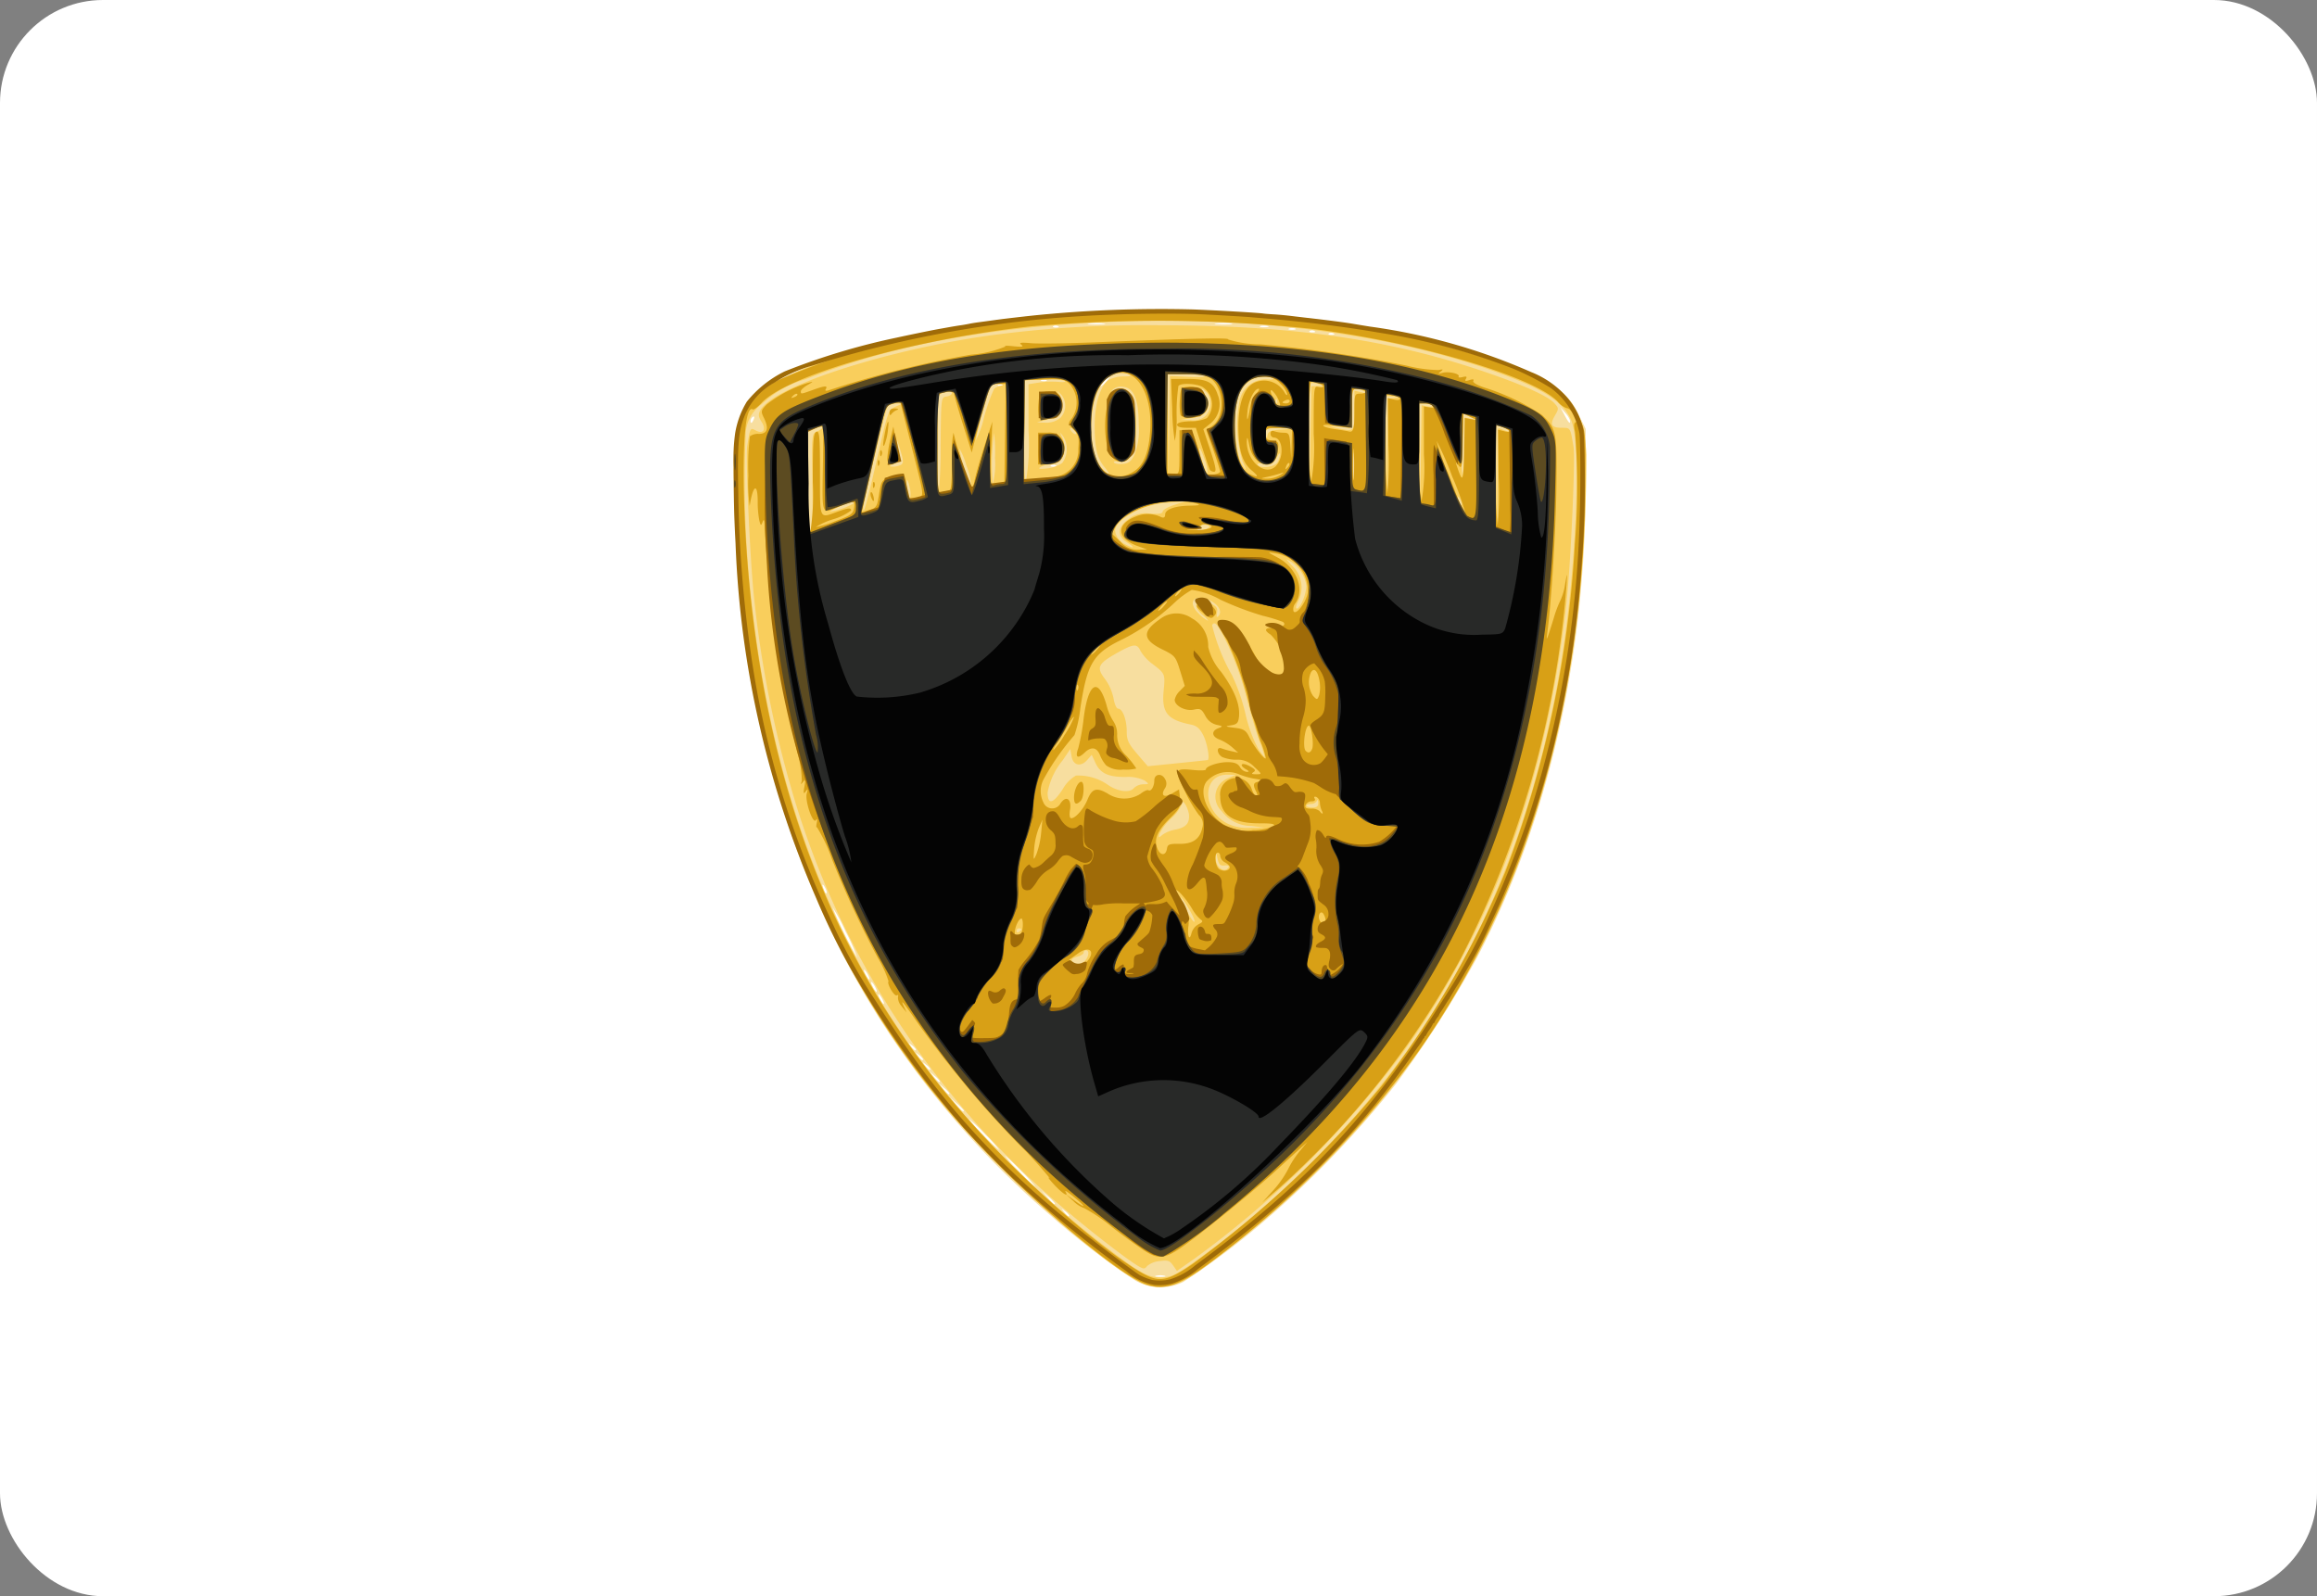
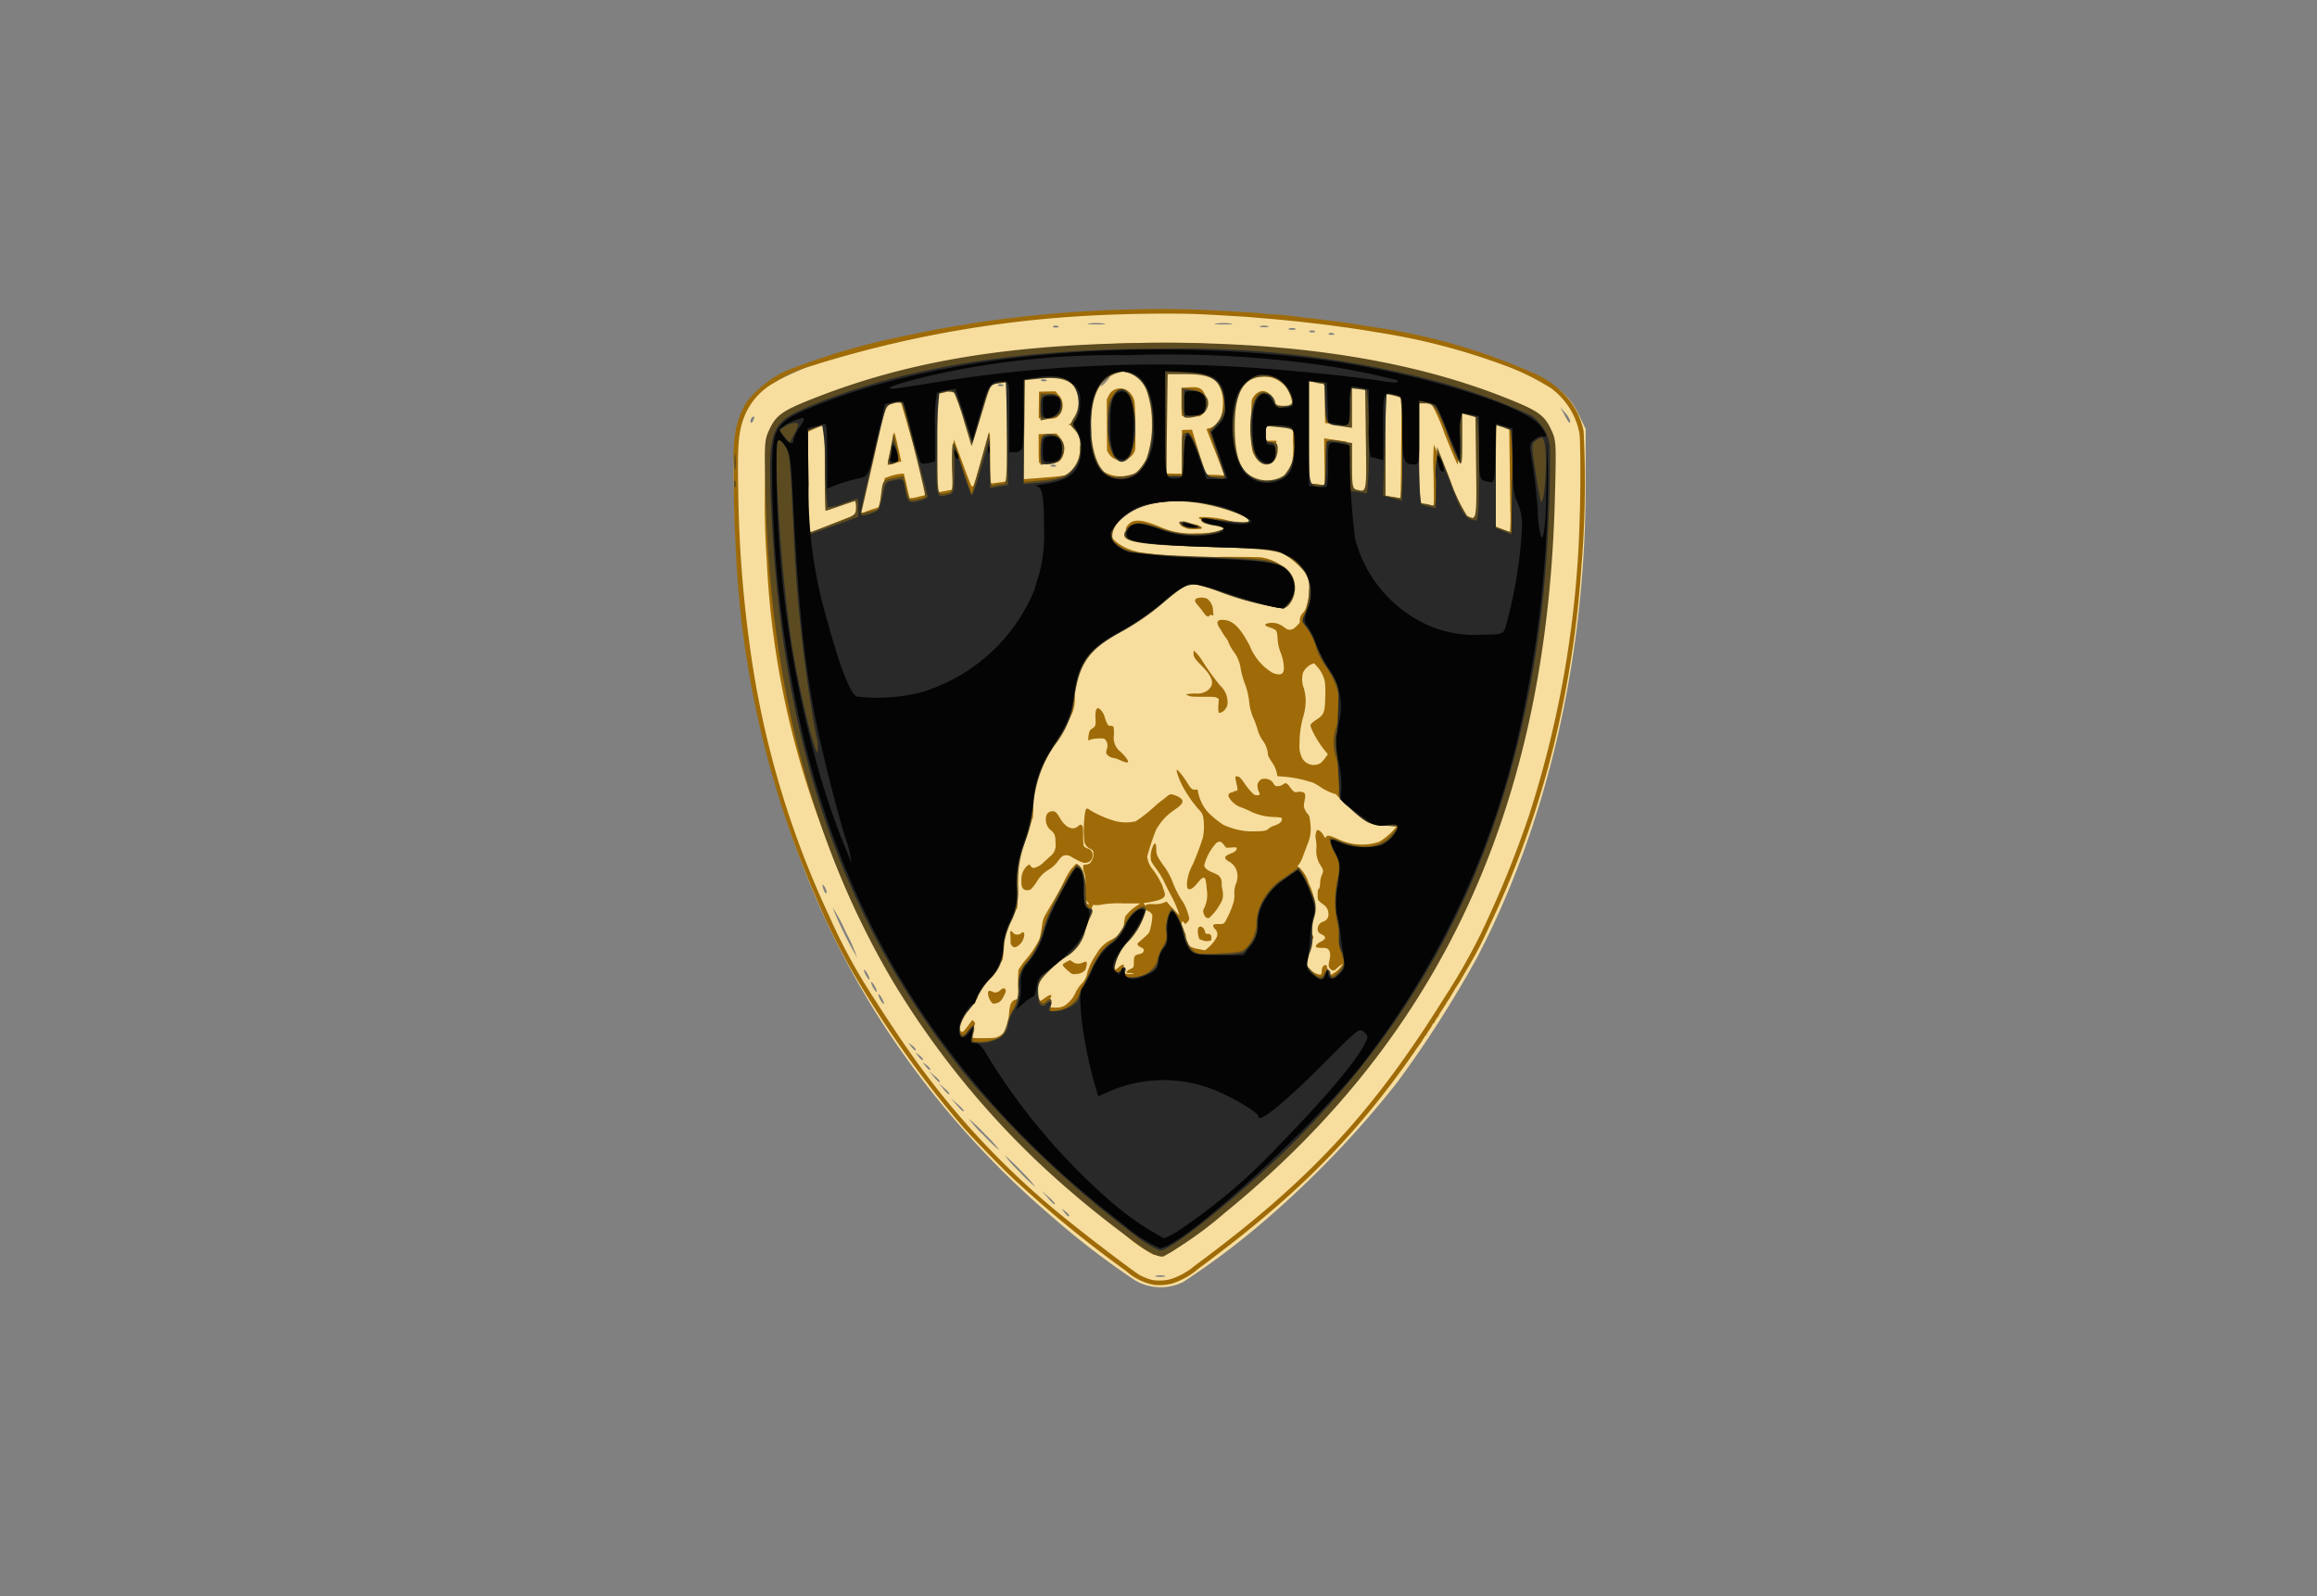
<svg xmlns="http://www.w3.org/2000/svg" width="180" height="124" viewBox="0 0 180 124">
  <rect x="0" y="0" width="180" height="124" fill="#808080" stroke="none" />
  <g id="lamborgini" transform="translate(-993 1305)">
    <g id="lamborgini-2" data-name="lamborgini" transform="translate(465 -2266)">
-       <rect id="Rectangle_5561" data-name="Rectangle 5561" width="180" height="124" rx="8" transform="translate(528 961)" fill="#fff" />
-     </g>
+       </g>
    <g id="Lamborghini-Logo.wine" transform="translate(1050 -1281)">
      <path id="Path_4640" data-name="Path 4640" d="M31.17,75.985A62.979,62.979,0,0,1,24.6,70.932,69.341,69.341,0,0,1,13.846,59.315C7.025,50.031,2.807,39.23.962,26.327.082,20.17-.259,11.57.3,9.651A5.8,5.8,0,0,1,2.479,6.592a36.221,36.221,0,0,1,7.774-3.066A81.72,81.72,0,0,1,33.088.674C44.26.668,53.4,2.16,61.117,5.245c2.754,1.1,3.773,1.891,4.568,3.541l.522,1.084L66.2,14.612C66.161,27.788,63.19,40.6,57.769,50.93A86.879,86.879,0,0,1,51.507,60.7,77.148,77.148,0,0,1,41.63,71.054a60.292,60.292,0,0,1-6.693,5.079,3.944,3.944,0,0,1-3.767-.148Zm2.318-.339a1.5,1.5,0,0,0-.651,0c-.179.048-.033.087.326.087S33.667,75.694,33.488,75.646Zm-7.4-4.682a1.182,1.182,0,0,0-.326-.332c-.3-.236-.3-.229-.07.072C25.935,71.02,26.087,71.12,26.087,70.964Zm-1.117-.939a3.254,3.254,0,0,0-.512-.522l-.512-.46.451.522C24.82,70.053,24.97,70.174,24.97,70.026Zm-2.606-2.5a12.875,12.875,0,0,0-1.292-1.233,9.669,9.669,0,0,0,1.106,1.233A12.876,12.876,0,0,0,23.47,68.76,9.653,9.653,0,0,0,22.364,67.527Zm-2.793-2.845a12.9,12.9,0,0,0-1.293-1.233,9.653,9.653,0,0,0,1.106,1.233,12.841,12.841,0,0,0,1.293,1.233,9.667,9.667,0,0,0-1.106-1.233ZM17.9,62.818a3.257,3.257,0,0,0-.512-.521l-.512-.46.451.522c.422.487.573.608.573.46Zm-1.117-1.331a2.092,2.092,0,0,0-.419-.427l-.419-.361.355.427C16.629,61.527,16.779,61.639,16.779,61.487Zm-.745-.948a2.086,2.086,0,0,0-.419-.427l-.419-.361.355.427c.333.4.483.513.483.361Zm-.745-.954a1.184,1.184,0,0,0-.326-.332c-.3-.236-.3-.229-.07.072C15.136,59.64,15.289,59.74,15.289,59.584Zm-.559-.759a1.184,1.184,0,0,0-.326-.332c-.3-.236-.3-.229-.07.072C14.578,58.881,14.731,58.982,14.731,58.826Zm-.559-.759a1.187,1.187,0,0,0-.326-.332c-.3-.236-.3-.229-.07.072C14.019,58.123,14.172,58.223,14.172,58.067Zm-2.606-3.911c-.11-.209-.241-.379-.292-.379s0,.171.106.379.241.379.292.379,0-.171-.106-.379Zm-.559-.948c-.11-.209-.241-.379-.292-.379s0,.171.106.379.241.379.292.379S11.117,53.416,11.007,53.208Zm-.559-.948c-.11-.209-.241-.379-.292-.379s0,.171.106.379.241.379.292.379S10.558,52.468,10.449,52.259ZM8.733,48.948A13.125,13.125,0,0,0,7.7,47.031a28.394,28.394,0,0,0,1.912,3.9,14.168,14.168,0,0,0-.878-1.984ZM7.12,45.493c-.219-.384-.272-.261-.093.216.064.17.155.268.2.219s0-.245-.11-.435ZM25.005,12.68a.368.368,0,0,0-.357.015c-.062.063.048.108.244.1C25.11,12.786,25.154,12.741,25.005,12.68ZM1.584,9.1c.064-.169.032-.245-.073-.178a.4.4,0,0,0-.184.294c0,.273.133.213.257-.116ZM65,9.227a1.7,1.7,0,0,0-.386-.616l-.386-.448.333.616C64.9,9.419,65,9.514,65,9.227ZM20.909,6.421a.368.368,0,0,0-.357.015c-.062.063.048.108.244.1C21.014,6.527,21.058,6.482,20.909,6.421Zm8.064-.25c.185-.209.3-.379.244-.379a1.475,1.475,0,0,0-.43.379c-.185.209-.3.379-.244.379A1.479,1.479,0,0,0,28.973,6.172Zm-4.713-.13a.369.369,0,0,0-.357.015c-.062.063.048.108.244.1C24.365,6.148,24.409,6.1,24.261,6.042ZM46.6,2.439a.368.368,0,0,0-.357.015c-.062.063.048.108.244.1C46.706,2.544,46.75,2.5,46.6,2.439Zm-1.489-.19a.368.368,0,0,0-.357.015c-.062.063.048.108.244.1C45.217,2.355,45.261,2.309,45.112,2.249Zm-1.478-.186a.706.706,0,0,0-.466,0c-.128.053-.023.1.233.1S43.762,2.116,43.634,2.063ZM25.191,1.87a.368.368,0,0,0-.357.015c-.062.063.048.108.244.1.217-.009.261-.054.113-.115Zm16.3,0a1.047,1.047,0,0,0-.558.007c-.126.052.022.091.329.087S41.671,1.916,41.49,1.868Zm-12.753-.2a4.877,4.877,0,0,0-1.117,0c-.28.043-.006.078.608.077s.843-.036.509-.079Zm9.867,0a4.877,4.877,0,0,0-1.117,0c-.28.043-.006.078.608.077s.843-.036.509-.079Z" transform="translate(-0.022 -0.542)" fill="#f7de9f" />
-       <path id="Path_4641" data-name="Path 4641" d="M31.51,76.156c-3.333-1.783-11.121-8.84-15.171-13.749C6.031,49.916.888,34.823.19,15.015c-.173-4.908.147-6.18,1.977-7.856C4.5,5.017,13.71,2.355,21.9,1.45,37.118-.231,51.724,1.347,62.157,5.8c2.916,1.244,4.047,2.9,4.2,6.149a112.012,112.012,0,0,1-.619,11.925C63.345,44.957,54.685,60.917,38.857,73.417c-3.318,2.62-4.107,3.084-5.377,3.162a3.019,3.019,0,0,1-1.97-.423Zm4.3-1.416a72.219,72.219,0,0,0,16.716-16.6c5.943-8.3,9.861-18.147,11.816-29.685,1.147-6.766,1.633-16.52.941-18.871C64.874,8.2,63.618,7.21,60.887,6.115c-7.959-3.19-18.849-4.834-29.954-4.523-10.1.284-18.257,1.741-25.253,4.512A8.2,8.2,0,0,0,2.3,8.028a3.015,3.015,0,0,0-1.257,2.516,82.252,82.252,0,0,0,.478,12.983C3.936,45,12.76,61.014,29.083,73.547c2.559,1.965,3.212,2.326,4.2,2.326C34.057,75.873,34.374,75.73,35.808,74.739Zm-4.414.155c-.867-.537-3.314-2.426-5.21-4.023A66.89,66.89,0,0,1,5.057,39.446a85.024,85.024,0,0,1-3.35-16.31c-.312-2.829-.68-10.941-.537-11.842.227-1.432.235-1.446.651-1.22.591.323.855-.059.463-.669-.242-.376-.267-.573-.111-.869C3.192,6.6,12.52,3.628,20.879,2.584a90.509,90.509,0,0,1,12.4-.678c10.026,0,17.589,1.065,24.835,3.5,3.275,1.1,5.249,1.981,5.778,2.576.329.371.33.411.019.949-.408.7-.271.94.541.94.675,0,.662-.021.91,1.489.153.931-.223,9.192-.554,12.166Q62.52,44.089,51.985,58.555a75.36,75.36,0,0,1-16.1,15.883l-1.334.935-.3-.435c-.254-.37-.414-.42-1.059-.332a1.729,1.729,0,0,0-.965.391c-.181.253-.282.24-.835-.1ZM27.382,51.3c.327-.334.392-.84.106-.84a.187.187,0,0,0-.186.186c0,.1-.209.24-.466.3-.466.119-.574.284-.341.52.209.213.579.142.887-.171Zm-4.921-2.463c0-.046-.084-.084-.186-.084a.2.2,0,0,0-.186.2c0,.11.084.148.186.084S22.461,48.881,22.461,48.835Zm13.01-1.608a6.089,6.089,0,0,0-.634-.941,4.967,4.967,0,0,0,.435,1.014c.275.558.561.981.634.941S35.784,47.745,35.471,47.227Zm3.094-3.217c.066-.109-.065-.17-.308-.142-.334.037-.449-.072-.548-.522-.116-.531-.126-.537-.146-.085-.033.732.686,1.27,1,.749ZM34.359,41.1c.838-.161,1.135-.437,1.135-1.055,0-.555-.542-1.489-.553-.954a3.23,3.23,0,0,1-.828,1.115,4.367,4.367,0,0,0-.918,1.195c-.086.334-.063.344.217.1a2.4,2.4,0,0,1,.947-.4Zm5.971-.3a2.854,2.854,0,0,1-2.3-1.153,1.531,1.531,0,0,1,.507-2.558l.59-.262-.663-.007c-1.952-.022-1.984,2.725-.043,3.769a3.539,3.539,0,0,0,1.823.363l1.117-.017Zm5.2-1.806c-.008-.209-.057-.273-.109-.142a.5.5,0,0,1-.451.237c-.2,0-.357.064-.357.142s.209.142.465.142c.346,0,.462-.1.451-.379Zm-19.82-1.1a2.723,2.723,0,0,1,1-1.007,4.044,4.044,0,0,1,2.495.731c.732.51,1.681.633,1.988.256a1.084,1.084,0,0,1,.736-.309c.47-.006.475-.017.128-.285a2.9,2.9,0,0,0-1.489-.281c-1.369,0-1.967-.284-2.347-1.1l-.288-.621-.353.4c-.5.563-1.092.425-1.213-.283l-.1-.569-.575.854a5.508,5.508,0,0,0-1.186,2.52c0,1,.438.893,1.2-.3Zm11.225-2.209c.191-.045-.022-1.3-.322-1.9-.281-.56-.513-.764-.977-.858-1.831-.369-2.284-.932-2.115-2.635.129-1.3.116-1.327-.881-2.084a3.482,3.482,0,0,1-.914-.995c-.266-.6-.535-.574-1.815.143-1.5.841-1.64,1.132-.957,2.016a3.925,3.925,0,0,1,.673,1.512c.071.45.23.806.36.806.344,0,.665.854.665,1.767,0,.675.129.95.818,1.753l.818.953,2.3-.234c1.265-.129,2.321-.239,2.347-.245Zm4.039-1.442c-.252-.683-.713-2.241-1.023-3.461A24.1,24.1,0,0,0,38.541,26.8c-.8-1.664-1.038-1.96-1.259-1.6a14.872,14.872,0,0,0,1.556,3.908,15.228,15.228,0,0,1,1.029,2.951,11.013,11.013,0,0,0,.97,2.7,4.367,4.367,0,0,0,.538.711,7.465,7.465,0,0,0-.4-1.242Zm-4.412-9.82c-.965-.8-.475-1.4.7-.85.376.175.469.331.4.678-.055.292-.021.386.1.267.334-.34.057-.885-.621-1.224-1.22-.608-1.846.108-.89,1.017a2.7,2.7,0,0,0,.7.544c.066,0-.11-.2-.392-.434Zm7.782-1.165a3.646,3.646,0,0,0,.269-1.091,2.759,2.759,0,0,0-1.153-1.869l-.429-.228.4.452a2.311,2.311,0,0,1,.53,2.833c-.176.347-.208.559-.084.559s.322-.3.47-.658ZM30.688,18.78c-.825-.512-.767-1.222.152-1.852a2.123,2.123,0,0,1,1.629-.385c.666.042.978-.01.977-.164,0-.124.4-.355.884-.512l.884-.286-1.117.1a6.373,6.373,0,0,0-3.715,1.261c-.607.534-.7.711-.594,1.139a1.452,1.452,0,0,0,.634.788c.764.422.974.353.265-.088ZM6.238,14.091c-.062-3.725-.06-3.747.355-3.933.619-.278.5-.488-.142-.259l-.559.2v3.87c0,2.679.063,3.869.2,3.869s.186-1.118.142-3.746Zm30.715,3.579c.193-.125.171-.181-.1-.253a.643.643,0,0,0-.582.163c-.191.209-.173.255.1.253A1.284,1.284,0,0,0,36.952,17.671Zm23.074-7.592c.286.11.427.116.322.015a1.836,1.836,0,0,0-.605-.309l-.419-.129.042,3.948.042,3.948.055-3.834.054-3.834ZM9.522,15.7c.122-.122.025-.138-.279-.047a5.474,5.474,0,0,0-1.676.736A5.441,5.441,0,0,0,9.522,15.7Zm1.786-3.632c.792-3.493.827-3.59,1.375-3.833l.562-.25-.489-.007a.961.961,0,0,0-.676.23c-.185.236-1.918,7.52-1.9,7.968.025.5.339-.654,1.123-4.108Zm45.246,3.361c-.219-.384-.272-.261-.093.216.064.17.155.268.2.219S56.663,15.624,56.554,15.433ZM54.016,8.211c.251.049.411.016.357-.074a.78.78,0,0,0-.553-.162h-.454l.042,3.841.042,3.841.055-3.767.055-3.767ZM13.794,14.529c-.07-.381-.169-.649-.22-.6a1.762,1.762,0,0,0,.034.787c.07.381.169.65.221.6a1.767,1.767,0,0,0-.034-.787Zm2.4-3.357c.035-3.65.037-3.671.454-3.731.23-.033.419-.15.419-.259s-.18-.15-.419-.084a3.605,3.605,0,0,1-.559.117,27.859,27.859,0,0,0-.14,3.922,33.3,33.3,0,0,0,.1,3.813A36.587,36.587,0,0,0,16.19,11.171Zm35.272-3.63c.468-.072.46-.081-.1-.107l-.605-.028.042,3.841.042,3.841.055-3.734.055-3.733ZM18.2,12.818a6.059,6.059,0,0,0-.541-1.339,8.773,8.773,0,0,0,.364,1.59c.236.838.479,1.44.541,1.339a4.791,4.791,0,0,0-.364-1.59Zm30.093-.813c-.038-.5-.07-.09-.07.9s.031,1.4.07.9A14.108,14.108,0,0,0,48.29,12.005Zm-27.877.206a12.967,12.967,0,0,0-.068-1.944,16.972,16.972,0,0,0-.1,3.967A6.25,6.25,0,0,0,20.413,12.211Zm2.606-2.054V6.481l.835-.127a6.767,6.767,0,0,1,1.489-.05c.36.043.583.006.5-.082a4.854,4.854,0,0,0-1.629-.1l-1.472.056-.05,3.949c-.034,2.65.012,3.91.14,3.829a17.034,17.034,0,0,0,.19-3.8ZM45.5,6.628l.508-.019-.465-.141a1.19,1.19,0,0,0-.605-.065,28.38,28.38,0,0,0-.1,3.906l.042,3.829.055-3.746L45,6.647ZM57.421,9.181c.495.1.493.1-.052-.153l-.559-.259-.093,2.305a19.577,19.577,0,0,0,0,2.59,9.251,9.251,0,0,0,.145-2.153l.052-2.437ZM28.908,12.9c-.575-.7-.764-1.547-.745-3.355.016-1.551.452-2.941,1.057-3.373a2.4,2.4,0,0,1,1.148-.29c.619,0,.691-.041.411-.207a1.684,1.684,0,0,0-1.853.55C27.614,7.5,27.482,11.646,28.71,13,29.324,13.67,29.481,13.594,28.908,12.9Zm6.572-6.984c.808.037,1.372.005,1.253-.072A5.756,5.756,0,0,0,35.168,5.7l-1.35,0,.042,3.935L33.9,13.57l.055-3.86.055-3.861,1.469.068Zm1.223,6.42c-.175-.535-.359-.93-.41-.878a2.88,2.88,0,0,0,.224,1.068c.175.535.359.93.41.878a2.877,2.877,0,0,0-.224-1.068Zm-11.063.271a1.855,1.855,0,0,0,.068-2.084c-.28-.356-.283-.354-.093.046.488,1.028.019,2.144-.9,2.149a1.559,1.559,0,0,0-.762.2c-.209.151-.076.178.526.108a2.486,2.486,0,0,0,1.164-.424Zm14.014-.129a9.617,9.617,0,0,1-.249-4.607,2.052,2.052,0,0,1,2.064-1.76c.383.037.656,0,.607-.078a1.577,1.577,0,0,0-.837-.146,2.2,2.2,0,0,0-2,1.817,9.368,9.368,0,0,0,.163,4.584,2.486,2.486,0,0,0,.466.806C39.923,13.1,39.829,12.818,39.654,12.479Zm-26.535.262c.2-.131.195-.324-.043-1.087l-.289-.929.105.865c.094.772.059.888-.329,1.078s-.4.214-.062.223a1.282,1.282,0,0,0,.619-.149Zm29.256-.2a1.651,1.651,0,0,0,.19-.616c0-.137-.111-.036-.243.224-.194.383-.371.47-.923.453-.376-.012-.639.052-.584.142.2.329,1.36.178,1.56-.2Zm-11.118-.581a5.218,5.218,0,0,0,.325-2.276c0-2.027-.361-2.911-1.225-3a.964.964,0,0,0-.8.226c-.2.248-.158.255.358.057.531-.2.622-.183.934.209.675.848.729,3.9.087,4.9a.71.71,0,0,1-.845.407c-.293-.044-.487,0-.431.087s.365.14.688.108C30.8,12.634,31,12.476,31.258,11.958ZM20.349,6.835a1.419,1.419,0,0,1,.529-.242c.251-.061.182-.1-.209-.113l-.581-.022L19.506,8.5a19.744,19.744,0,0,0-.572,2.323,7.3,7.3,0,0,0,.635-1.775A15.042,15.042,0,0,1,20.349,6.835Zm22.277,3.176.966-.069-1.07-.035c-1.058-.034-1.07-.029-1.045.487.021.433.039.451.1.1S41.807,10.069,42.627,10.011Zm-15.969.063a.434.434,0,0,0-.321-.2c-.123,0-.109.109.038.289.255.313.483.244.283-.087ZM48.34,8.523V6.986l.512.121c.38.09.44.072.233-.071a1.279,1.279,0,0,0-.605-.2c-.284,0-.326.195-.326,1.516V9.875L47.176,9.8c-.761-.058-.833-.043-.326.066,1.534.331,1.489.371,1.489-1.343Zm-22.889.619a1.354,1.354,0,0,0,.077-1.888c-.318-.3-.327-.3-.111,0,.3.412.2,1.5-.163,1.684a6.721,6.721,0,0,1-.931.332l-.652.186.678.019A1.773,1.773,0,0,0,25.451,9.142ZM36.8,8.923a1.416,1.416,0,0,0,.08-1.788c-.423-.431-.52-.366-.183.123.647.942.24,1.648-1.076,1.868l-.775.129.791.024A1.409,1.409,0,0,0,36.8,8.923Zm5.512-1.276c-.062-.063-.106.049-.1.249.009.221.053.266.112.115a.387.387,0,0,0-.015-.363Z" transform="translate(-0.12 -0.638)" fill="#f9ce5c" />
-       <path id="Path_4642" data-name="Path 4642" d="M31.564,76.206c-2.239-1.088-8.1-6.024-12.009-10.114C8.89,54.932,2.939,41.732.755,24.39c-.29-2.3-.743-9.238-.745-11.407,0-3.515,1.1-5.66,3.5-6.82A59.762,59.762,0,0,1,15.182,2.5,99.954,99.954,0,0,1,39.012.97a73.411,73.411,0,0,1,20.25,3.781c4.234,1.491,5.5,2.352,6.445,4.371.483,1.035.486,1.075.452,5.216C66.017,31.35,61.6,46.356,53.221,58.293A75.747,75.747,0,0,1,37.69,74.231c-3.213,2.458-4.367,2.83-6.127,1.975Zm4.05-1.332a82.051,82.051,0,0,0,14.74-13.879,73.058,73.058,0,0,0,9.591-16.6,84.976,84.976,0,0,0,5.41-25.509,54.718,54.718,0,0,0,.019-8.668c-.11-.481-.095-.725.047-.773.273-.093-.356-1.085-.688-1.085a1.516,1.516,0,0,1-.694-.493c-1.752-1.913-10.763-4.6-18.976-5.657A113.328,113.328,0,0,0,23.094,2C13.929,3.01,4.154,5.788,2.168,7.951c-.3.324-.6.55-.677.5-.963-.606-.951,8.41.021,16.22C3.645,41.827,9.765,55.1,20.666,66.222c3.844,3.922,8.519,7.863,11.033,9.3C33.05,76.3,33.674,76.193,35.613,74.874ZM32.1,73.92c-.423-.251-1.632-1.121-2.685-1.934a13.215,13.215,0,0,0-2.16-1.477,2.238,2.238,0,0,1-.852-.551l-.607-.551.7.511c.939.686.888.494-.079-.3-.428-.35-.716-.535-.641-.411.31.511-.232.171-.918-.576-.4-.441-.527-.633-.271-.428a35.364,35.364,0,0,0-2.612-2.85,80.6,80.6,0,0,1-7.711-9.292c-1.068-1.555-1.35-1.888-1.044-1.233l.222.474-.382-.474a1.047,1.047,0,0,1-.294-.721c.048-.136.008-.2-.088-.136-.186.117-.8-.924-.642-1.086a8.235,8.235,0,0,0-.823-1.813A76.159,76.159,0,0,1,7.645,43.4a12.628,12.628,0,0,0-1.17-2.494c-.061.062-.068-.087-.015-.332.063-.291.039-.364-.069-.21-.236.334-.864-1.51-.707-2.076.1-.352.08-.381-.089-.152s-.184.138-.094-.379.071-.6-.1-.379c-.182.241-.2.232-.1-.062a8.343,8.343,0,0,0-.344-2.181A104.726,104.726,0,0,1,2.416,17.657c-.01-.6-.056-.743-.156-.484-.131.342-.151.335-.264-.095a7.774,7.774,0,0,1-.124-1.46c0-1.509-.369-1.315-.623.332a12.372,12.372,0,0,1-.1-2.371,18.808,18.808,0,0,1,.114-3.035,1.053,1.053,0,0,1,.693-.19q1,0,.407-1.225c-.261-.533-.249-.588.219-1.072A10.072,10.072,0,0,1,5.78,6.389c.45-.121.448-.116-.047.172-.282.164-.512.38-.512.481,0,.235-.005.235.931-.1s1.183-.357,1.012-.074c-.083.137-.006.171.222.1A78.893,78.893,0,0,1,18.44,4.2a8.666,8.666,0,0,0,2.7-.64c-.2-.062.047-.07.559-.018.711.072.865.045.652-.116s-.035-.189.745-.118c.563.051,2.825.02,5.027-.07,7.423-.3,10.52-.369,10.288-.219a8.519,8.519,0,0,0,2.532.38,105.513,105.513,0,0,1,11.3,1.644,11.158,11.158,0,0,0,2.517.354c.367-.083.4-.062.17.117s-.209.2.124.1c.481-.137,1.4.067,1.271.282-.051.083.089.1.31.045.293-.078.362-.042.256.133s-.039.205.273.1c.268-.087.376-.065.3.059s.3.335.861.524A17.137,17.137,0,0,1,62.813,8.9c1.106,1.066,1.151,1.288,1.109,5.491-.032,3.26-.393,9.054-.711,11.424-.1.745-.044.618.5-1.138a8.532,8.532,0,0,1,.545-1.438A4.639,4.639,0,0,0,64.6,22c.17-.974.174-.954.081.4A76.022,76.022,0,0,1,56.49,51.1,66.4,66.4,0,0,1,42.268,69.043L41.06,70.074l.847-.936a7.931,7.931,0,0,0,1.15-1.626,7.409,7.409,0,0,1,.912-1.423l.609-.733-.642.579c-.353.319-1.187,1.082-1.852,1.695-1.455,1.342-5.225,4.422-6.921,5.655-1.544,1.122-2.06,1.23-3.064.634Zm-4.722-22.5c.79-.8.315-1.374-.6-.72-.335.239-.642.454-.682.478-.151.09.408.622.654.622a1.228,1.228,0,0,0,.629-.379Zm-4.912-2.851c.015-.309-.032-.563-.105-.563-.253,0-.617.924-.494,1.252.179.474.563.031.6-.689Zm13.643-.114c.341-.173.376-.252.168-.381a3.171,3.171,0,0,1-.658-.826c-.492-.824-1.17-1.576-1.3-1.442a2.765,2.765,0,0,0,.508,1.062,2.143,2.143,0,0,1,.509,1.7c-.108.817.082,1.24.244.543a1.142,1.142,0,0,1,.532-.658Zm9.884-.306a1.158,1.158,0,0,0-.163-.494c-.2-.329-.474.053-.322.456.127.337.489.366.485.038Zm-7.444-4.139c0-.09-.168-.254-.372-.366a.686.686,0,0,1-.372-.481c0-.153-.084-.278-.186-.278-.319,0-.21,1.106.129,1.3s.8.092.8-.174ZM23.89,41.365l.1-1.043-.288.664a5.971,5.971,0,0,0-.355,1.612c-.066.933-.063.939.187.379a6.548,6.548,0,0,0,.355-1.612Zm9.779,1.2c.047-.32.193-.376.958-.364,1.044.016,1.6-.372,1.787-1.254a.945.945,0,0,0-.27-.99,11.441,11.441,0,0,1-1.113-1.9c-.817-1.665-.784-1.736.731-1.588.508.05.923.031.923-.041,0-.249.95-.572,1.683-.572.533,0,.8.1.967.379a.745.745,0,0,0,.514.374c.223,0,.214-.046-.045-.2-.579-.344-.345-.574.26-.255.452.238.526.347.326.476s-.135.167.206.165c.465,0,.465,0-.142-.566a1.727,1.727,0,0,0-1.362-.563,2.943,2.943,0,0,1-1.114-.2c-.442-.241-.5-.847-.064-.677a6.559,6.559,0,0,0,.791.223l.495.107-.466-.417a3.6,3.6,0,0,0-.977-.6c-.614-.221-.668-.669-.106-.881.383-.144.374-.16-.14-.269a1.343,1.343,0,0,1-.871-.709c-.287-.524-.393-.579-.892-.468-.636.142-1.482-.294-1.482-.764a1.33,1.33,0,0,1,.392-.68l.392-.4-.36-1.165c-.344-1.116-.4-1.187-1.39-1.671-1.529-.75-1.581-1.377-.2-2.336a2.08,2.08,0,0,1,2.487-.087,2.436,2.436,0,0,1,1.282,2.232,4.447,4.447,0,0,0,1.012,1.946c1.049,1.449,1.484,2.556,1.377,3.507-.051.451-.166.569-.62.638-.491.074-.457.1.279.19.7.088.885.2,1.123.686.383.78,1.293,1.942,1.3,1.654a6.636,6.636,0,0,0-.386-1.233c-.214-.551-.677-2.112-1.03-3.468a25.349,25.349,0,0,0-1.427-4.067c-.432-.881-.813-1.67-.847-1.754s.11-.153.319-.153c.617,0,1.665,1.1,2.461,2.573.783,1.453,1.414,2.04,2.086,1.943.352-.051.4-.168.375-.847a4,4,0,0,0-1.181-2.578c-.542-.345-.45-.522.273-.522.643,0,1.011-.255.675-.466a13.03,13.03,0,0,0-1.564-.474,23.941,23.941,0,0,1-3.268-1.24,6.2,6.2,0,0,0-2.232-.767,6.911,6.911,0,0,0-1.354,1.008,17.176,17.176,0,0,1-4.068,2.848c-2.239,1.079-2.7,1.838-3.238,5.339a9.739,9.739,0,0,1-.454,2.086,19.3,19.3,0,0,0-2.363,3.369,1.968,1.968,0,0,0-.058,1.847.735.735,0,0,0,1.344.079c.431-.627.864-.337.733.489-.07.439-.034.674.1.674.33,0,.962-.727,1.257-1.447.353-.861.7-.967,1.554-.475a2.35,2.35,0,0,0,2.559.029c.258-.207.538-.334.621-.281.2.128.456-.3.456-.761,0-.512.579-.591.83-.114a.664.664,0,0,1-.027.762c-.329.537-.029.721.588.361l.528-.309.079.689c.071.618-.012.779-.811,1.572-.983.976-1.25,1.658-.928,2.376.241.54.645.508.728-.057ZM26.445,38.6c0-.564.3-1.22.565-1.22s.222,1.209-.044,1.479c-.349.356-.521.27-.521-.259Zm2.511-2.483a2.585,2.585,0,0,1-.476-.764c-.245-.657-.681-.744-1.206-.242-.55.526-.763.383-.5-.334a16.224,16.224,0,0,0,.418-2.312c.35-2.8,1.143-3.264,1.779-1.036a4.219,4.219,0,0,0,.557,1.289,1.807,1.807,0,0,1,.266,1.032,2.176,2.176,0,0,0,.745,1.637,7.574,7.574,0,0,1,.745.96,3.159,3.159,0,0,1-1.011.083,1.875,1.875,0,0,1-1.319-.314ZM36.406,24.2c-.448-.376-.507-.5-.3-.645.516-.347,1.661.413,1.3.86-.28.344-.353.328-1-.215ZM41.929,40.84c.182-.185-.051-.234-1.12-.234-2.036,0-3.007-.678-3.007-2.1a1.261,1.261,0,0,1,2.453-.542c.1.3.268.554.364.554s.095-.152-.018-.367c-.315-.6-.226-.77.412-.793.452-.017.355-.064-.385-.19a6.039,6.039,0,0,1-1.337-.357,2.223,2.223,0,0,0-2.553.553c-.654.867.108,2.661,1.437,3.383a3.269,3.269,0,0,0,2.182.39,3.891,3.891,0,0,0,1.573-.3Zm3.77-1.208a1.56,1.56,0,0,1-.151-.6.544.544,0,0,0-.279-.473c-.157-.053-.208,0-.129.126s-.011.214-.233.214a.525.525,0,0,0-.471.285c-.08.212.03.285.435.285a.931.931,0,0,1,.657.19c.063.1.157.19.208.19s.034-.1-.038-.216Zm-.749-4.826c.139-.369-.068-1.787-.261-1.787-.3,0-.509,1.692-.246,1.96C44.646,35.187,44.83,35.124,44.95,34.806ZM25.7,33.749a6.662,6.662,0,0,0,.738-1.375c0-.114-.209.161-.462.612s-.635,1.069-.848,1.375-.339.556-.279.556a6.148,6.148,0,0,0,.851-1.167Zm19.817-4.184c-.132-.8-.415-1.092-.663-.694a1.927,1.927,0,0,0,.157,1.833c.313.325.332.323.475-.042a2.626,2.626,0,0,0,.03-1.1Zm-18.777.282c-.062-.063-.106.049-.1.249.009.221.053.266.112.115a.388.388,0,0,0-.015-.363Zm1.47-2.707c.185-.209.3-.379.244-.379a1.475,1.475,0,0,0-.43.379c-.185.209-.3.379-.244.379a1.476,1.476,0,0,0,.43-.379ZM44.6,22.713a2.929,2.929,0,0,0-2.523-3.08c-.645-.118-.644-.116.188.328,1.465.782,2.124,2.462,1.387,3.534a.743.743,0,0,0-.156.642c.2.327.964-.66,1.1-1.424ZM33.427,23.726c.186-.209.3-.379.244-.379a1.473,1.473,0,0,0-.43.379c-.185.209-.3.379-.244.379a1.478,1.478,0,0,0,.43-.379Zm1.21-1.043c.128-.156.19-.285.139-.285s-.2.128-.325.285-.19.285-.139.285S34.51,22.839,34.637,22.683Zm-3.258-3.618c-1.608-.589-1.688-1.687-.166-2.279a2.358,2.358,0,0,1,2.011.037c.2.077.3.012.3-.194,0-.409.732-.675,1.92-.7.763-.015.868-.051.5-.171-1.908-.623-5.43.366-6.232,1.75l-.341.589.678.633a1.709,1.709,0,0,0,1.378.619l.7-.013-.745-.273Zm-25.227-5c0-3.169.044-3.779.279-3.871s.279.337.279,3.2c0,3.681-.068,3.522,1.3,3.029.91-.327,1.117-.349,1.117-.12a4.363,4.363,0,0,1-1.405.686,5.408,5.408,0,0,0-1.333.6,6.77,6.77,0,0,0,1.483-.443c1.248-.457,1.419-.578,1.487-1.047.084-.583.007-.585-1.325-.029-1.2.5-1.163.6-1.1-3.058.03-1.826.046-3.319.036-3.319s-.283.094-.605.209l-.586.208v3.975c0,2.6.064,3.935.186,3.858a18.63,18.63,0,0,0,.186-3.879ZM37.026,17.68c.186-.12.141-.189-.179-.274-.235-.063-.474-.039-.529.053a1.424,1.424,0,0,1-.751.247c-.522.064-.467.085.281.107A3.106,3.106,0,0,0,37.026,17.68Zm22.41-3.934-.054-3.721.52.131c.614.155.376-.162-.271-.361l-.419-.129v3.9a27.493,27.493,0,0,0,.14,3.9,25.04,25.04,0,0,0,.085-3.721Zm-3.6-.05a23.49,23.49,0,0,0-1.223-2.8,19.022,19.022,0,0,0,.884,2.518c.527,1.343,1.036,2.645,1.13,2.895s.213.411.264.359A21.349,21.349,0,0,0,55.839,13.7ZM11.27,15.236c.176-1.2.245-1.322.807-1.459q.407-.1.81-.215c.248-.075.353.115.522.944l.212,1.037.566-.2c.658-.234.7.2-.444-4.336l-.795-3.142-.573.151c-.537.142-.592.242-.891,1.624-.175.81-.595,2.677-.932,4.148l-.614,2.675.6-.189c.532-.166.618-.289.729-1.04Zm-.585.042c-.06-.161-.069-.335-.018-.387s.137.08.192.293C10.975,15.636,10.846,15.706,10.685,15.278Zm.137-.924c-.008-.2.036-.312.1-.249a.387.387,0,0,1,.015.363C10.874,14.62,10.83,14.575,10.821,14.354Zm.372-1.707c-.008-.2.036-.312.1-.249a.388.388,0,0,1,.015.364c-.059.151-.1.106-.113-.115Zm.748-.442a9.807,9.807,0,0,1,.243-1.47l.225-.948.233,1.31c.19,1.07.188,1.339-.01,1.467-.461.3-.709.169-.691-.359Zm-.562-.316c-.008-.2.036-.312.1-.249a.388.388,0,0,1,.015.364C11.433,12.154,11.389,12.109,11.38,11.888Zm.29-1.154c.211-1.27.45-1.824.328-.759a4.46,4.46,0,0,1-.281,1.233C11.6,11.394,11.588,11.229,11.67,10.734ZM12.113,8.7c0-.223.135-.327.416-.317s.326.051.14.123a1.011,1.011,0,0,0-.416.317c-.084.129-.138.081-.14-.123Zm41.514,3.2V8.227l.512.083c.4.065.451.039.233-.118a1.417,1.417,0,0,0-.7-.2l-.419,0v3.793a15.9,15.9,0,0,0,.186,3.793,14.973,14.973,0,0,0,.186-3.672ZM16.686,14.812c.213,0,.269-.482.289-2.513a7.6,7.6,0,0,1,.107-2.039,36.755,36.755,0,0,0,1.353,4.421c.076.085.193-.171.258-.569s.409-1.619.762-2.715L20.1,9.407l-.109,2.484-.109,2.484.576-.086.576-.086.054-3.868.054-3.868h-.587c-.567,0-.6.048-1,1.375C19.329,8.6,19,9.8,18.823,10.507L18.5,11.8,17.819,9.63c-.375-1.192-.682-2.264-.682-2.381,0-.237-.258-.265-.884-.094-.417.114-.419.131-.419,4,0,3.466.032,3.874.294,3.771a1.862,1.862,0,0,1,.559-.115Zm34.187-3.531L50.819,7.56l.473.121c.26.067.473.044.473-.051s-.251-.209-.559-.255l-.559-.083v3.855A26.887,26.887,0,0,0,50.788,15a25.037,25.037,0,0,0,.085-3.721Zm-2.694.449c-.038-.548-.068-.1-.068,1s.031,1.543.068,1a17.592,17.592,0,0,0,0-1.992ZM25.154,13.659a2.092,2.092,0,0,0,1.623-2.151c.073-.9.027-1.089-.37-1.493-.443-.451-.446-.472-.115-.888a2.223,2.223,0,0,0-.126-2.581c-.431-.439-.575-.469-2-.418l-1.537.055-.05,3.908L22.528,14l.981-.085a12.6,12.6,0,0,0,1.645-.255Zm-1.5-2.166V10.26h.716A1.173,1.173,0,0,1,25.7,11.526c0,.748-.514,1.2-1.364,1.2h-.683Zm.074-2.447a3.911,3.911,0,0,1-.039-1.087c.052-.741.111-.834.561-.887.807-.095,1.266.264,1.266.991s-.22.959-1.078,1.124c-.431.083-.641.041-.71-.141Zm21.336,1.287c0-3.627.009-3.718.372-3.621.205.055.373.032.373-.051,0-.134-.617-.374-.977-.381a27.27,27.27,0,0,0-.14,3.885,16.676,16.676,0,0,0,.186,3.888A15.355,15.355,0,0,0,45.063,10.333ZM57.309,9.216c.5.1.5.1-.052-.169L56.7,8.779l-.053,2.191c-.048,1.971-.08,2.155-.327,1.831s-.258-.311-.081.209c.409,1.206.463,1.061.513-1.377L56.8,9.118ZM42.456,13.56c.3-.191.337-.245.093-.157a10.532,10.532,0,0,1-1.024.276c-.64.14-.642.142-.093.157a2.164,2.164,0,0,0,1.024-.276Zm-11.392-.27c.747-.464,1.133-1.343,1.276-2.9.3-3.232-1.155-5.468-2.978-4.587-.936.452-1.47,1.643-1.577,3.514C27.593,12.733,29.072,14.527,31.064,13.29Zm-1.627-1.119c-.766-.78-.777-4.023-.016-4.847.568-.616,1.029-.6,1.441.036.258.4.33.91.33,2.332s-.072,1.931-.33,2.332A.821.821,0,0,1,29.438,12.171ZM37.8,13.287c0-.085-.241-.848-.536-1.7l-.536-1.542.441-.295c1-.667.969-2.839-.051-3.656-.4-.318-.755-.389-1.95-.389H33.706v7.776h.465c.462,0,.465-.013.465-1.707V10.071l.512,0c.483,0,.542.1,1.043,1.766.524,1.741.538,1.763,1.07,1.683.3-.044.54-.15.54-.235Zm-.8-.134c-.043-.078-.307-.846-.585-1.707L35.91,9.881H35.18c-.46,0-.729-.087-.728-.237s.348-.247,1.031-.268a3.043,3.043,0,0,0,1.283-.245,1.618,1.618,0,0,0-.383-2.45c-.553-.256-1.684-.283-1.829-.043a14.849,14.849,0,0,0-.14,2.271,8.736,8.736,0,0,1-.14,1.994,16.737,16.737,0,0,1-.2-2.461l-.093-2.355h1.308c1.522,0,2.006.258,2.322,1.235a1.936,1.936,0,0,1-.575,2.231l-.546.435.549,1.653c.418,1.26.488,1.653.292,1.653A.417.417,0,0,1,37,13.153ZM34.713,8.861a4.536,4.536,0,0,1-.041-1.185c.056-.889.081-.926.66-.983,1.2-.118,2.045,1.479,1.125,2.135C35.943,9.194,34.847,9.216,34.713,8.861Zm5.536,4.333c-.727-.623-1.018-1.555-1.033-3.313-.017-1.9.444-3.162,1.281-3.519a1.827,1.827,0,0,1,2.3.769c.116.209.213.266.216.128a1.894,1.894,0,0,0-.539-.806A1.528,1.528,0,0,0,41.193,5.9c-1.613,0-2.352,1.384-2.242,4.2.076,1.942.475,3.107,1.161,3.389s.714.2.137-.3Zm1.892-.364c.651-.664.531-2.19-.173-2.19a.285.285,0,0,1-.256-.3c0-.2.1-.265.295-.19a2.46,2.46,0,0,0,.735.115c.4,0,.447.095.509,1l.068,1,.034-1.185.034-1.185H42.363c-.961,0-1.024.029-1.024.462,0,.362.11.474.512.521.449.053.5.13.446.629-.1.839-.361,1.233-.825,1.229-.691-.007-1.241-.6-1.418-1.516-.111-.579-.17-.688-.184-.342-.062,1.561,1.414,2.839,2.271,1.966Zm1.024-.2c-.057-.058-.162.047-.231.234-.1.27-.08.292.1.106C43.165,12.837,43.222,12.684,43.165,12.626Zm5.063-3.989c0-1.387.008-1.411.476-1.411.27,0,.427-.082.361-.19a.766.766,0,0,0-.569-.19c-.444,0-.454.035-.454,1.517,0,1.093-.065,1.514-.233,1.506-.128-.006-.631-.078-1.117-.16s-.884-.082-.884,0,.4.2.884.269.968.146,1.07.176c.386.113.465-.146.465-1.518Zm-8.1-.331A2.384,2.384,0,0,1,40.6,7.215c.2-.2.28-.369.18-.369-.329,0-.781.919-.86,1.747C39.836,9.53,39.95,9.365,40.124,8.306Zm2.332-.218a2.219,2.219,0,0,0-.644-1.118c-.147-.057-.123.128.072.552C42.132,8.064,42.456,8.384,42.456,8.088ZM43.2,7.8c0-.1-.126-.134-.279-.074s-.279.143-.279.184.126.075.279.075S43.2,7.9,43.2,7.8ZM4.947,7.262c-.057-.058-.208,0-.334.129-.182.187-.161.209.1.106.184-.071.287-.177.23-.236Z" transform="translate(-0.008 -0.648)" fill="#d8a016" />
      <path id="Path_4643" data-name="Path 4643" d="M32.688,75.819a4.431,4.431,0,0,1-2.178-1.061,91.425,91.425,0,0,1-8.817-7.221c-.976-.916-3.118-3.118-3.871-3.978A79.676,79.676,0,0,1,9.066,51.207a52.928,52.928,0,0,1-2.677-5.492A76.172,76.172,0,0,1,.141,18.207C.029,16.173-.008,14.6,0,12.3A13.963,13.963,0,0,1,.11,9.663,6.836,6.836,0,0,1,1.02,7.2a8.68,8.68,0,0,1,2.944-2.35,52.422,52.422,0,0,1,8.643-2.61c.915-.2,2.719-.574,3.331-.682l.839-.15c.282-.051.659-.112.839-.137s.473-.075.652-.113.515-.093.746-.123q.536-.07,1.072-.145c.359-.05.747-.1.862-.116C22.072.642,22.436.6,23.183.519A97.738,97.738,0,0,1,35.647.038c1.6.055,5.216.264,5.5.318.08.015.436.044.792.064s.941.073,1.3.117.935.112,1.281.151c1.623.184,3.032.368,3.634.473.218.038.794.133,1.281.211A46.737,46.737,0,0,1,61.971,4.913a7.249,7.249,0,0,1,2.577,1.742,5.772,5.772,0,0,1,1.478,2.824,80.374,80.374,0,0,1-.166,10.5,82.665,82.665,0,0,1-2.118,13.8A73.414,73.414,0,0,1,58.72,47.911,29.468,29.468,0,0,1,57.1,51.064c-.344.587-.636,1.089-.649,1.115s-.086.144-.163.262q-.1.152-.2.307l-.256.426c-.11.183-.209.353-.219.379a.205.205,0,0,1-.048.071c-.016.013-.121.173-.233.356s-.285.453-.383.6a1.545,1.545,0,0,0-.179.316.074.074,0,0,1-.035.064,1.729,1.729,0,0,0-.291.46c0,.024-.032.056-.07.071s-.07.049-.07.076a2.653,2.653,0,0,1-.256.425,2.748,2.748,0,0,0-.256.422c0,.025-.031.058-.07.073a.117.117,0,0,0-.07.1c0,.04-.018.073-.039.073s-.068.059-.1.131a1.666,1.666,0,0,1-.1.178c-.157.209-.347.478-.687.97s-.687.974-1.16,1.614c-4.194,5.666-8.58,9.921-15.47,15.007a5.827,5.827,0,0,1-2.064,1.159,4.043,4.043,0,0,1-1.341.1Zm1.192-.43a5.594,5.594,0,0,0,1.983-1.1c8.8-6.494,13.717-11.776,19.322-20.753a47.587,47.587,0,0,0,2.836-4.962,81.2,81.2,0,0,0,3.771-9.251,81.9,81.9,0,0,0,3.931-23.211c.075-2.033.061-5.973-.023-6.462a5.669,5.669,0,0,0-2.217-3.5,19.5,19.5,0,0,0-2.933-1.51A50.264,50.264,0,0,0,50.02,1.824C47.479,1.38,44.159.971,40.958.708c-.333-.027-.721-.06-.862-.073C39.661.6,37.614.474,36.439.419,34.2.313,30.13.368,27.283.542A87.392,87.392,0,0,0,6.06,4.418a10.844,10.844,0,0,0-2.887,1.3A5.219,5.219,0,0,0,.865,8.262C.366,9.477.278,10.5.353,14.173a96.41,96.41,0,0,0,.909,12.091A72.007,72.007,0,0,0,7.436,47.2a44.3,44.3,0,0,0,3.6,6.567c.492.789,1.831,2.813,2.385,3.6A62.976,62.976,0,0,0,26.216,71.015c1.405,1.145,4.747,3.682,5.311,4.032a4.356,4.356,0,0,0,1,.389A3.6,3.6,0,0,0,33.88,75.389Zm-1.253-1.913A11.277,11.277,0,0,1,30.372,71.9c-8.132-6.4-12.725-11.4-17.308-18.869-.613-1-1.432-2.4-1.983-3.39s-2.3-4.7-3.179-6.733A67.649,67.649,0,0,1,2.568,19.555a64.272,64.272,0,0,1-.053-8.108A6.613,6.613,0,0,1,3.429,9,5.149,5.149,0,0,1,5.576,7.244,65.033,65.033,0,0,1,14.331,4.72,87.227,87.227,0,0,1,31.244,2.647c1.636-.046,4.477-.031,5.055.028.1.01.5.032.885.047A101.284,101.284,0,0,1,49.345,4.03,40.517,40.517,0,0,1,59.9,7.154l1.164.554c1.576.744,2.3,1.892,2.535,4.039a92.092,92.092,0,0,1-.533,9.966c-1.05,10.434-3.159,18.055-7.129,25.765a100.188,100.188,0,0,1-6.1,10.131c-3.322,4.741-6.539,8.054-13.016,13.4L35.6,72.02c-.538.447-1.12.909-1.292,1.027a2.056,2.056,0,0,1-1.681.429ZM20.551,56.525c.572-.264.761-.668.838-1.786.051-.743.195-1.025.561-1.1l.185-.039-.023-.448a13.263,13.263,0,0,1,.012-1.81,4.961,4.961,0,0,1,.516-.735,8.283,8.283,0,0,0,1.1-1.619,6.592,6.592,0,0,0,.185-.911c.112-.768.064-.658.9-2.054.25-.414.624-1.105.832-1.535a5.669,5.669,0,0,1,.554-.974q.137-.149.27-.3a.324.324,0,0,1,.139-.11c.1,0,.373.3.476.512s.108.268.108,1.33c0,1.106,0,1.107.11,1.2a.412.412,0,0,0,.217.091c.106,0,.105,0-.025-.143-.19-.207-.234-.492-.2-1.3a2.167,2.167,0,0,0-.074-1,1.549,1.549,0,0,1-.089-.465c.014-.146.025-.155.224-.169.237-.017.344-.1.47-.349a1.032,1.032,0,0,0,.1-.593c-.007-.13-.042-.17-.249-.285a.764.764,0,0,1-.464-.7,9.532,9.532,0,0,1,.084-2.192c.085-.285.124-.29.457-.058a8.169,8.169,0,0,0,1.8.779,3.294,3.294,0,0,0,1.67.037,11.524,11.524,0,0,0,1.408-1.1c.16-.151.416-.367.57-.48s.312-.238.463-.364a.637.637,0,0,1,.29-.157,1.822,1.822,0,0,1,.763.316c.281.24.14.483-.542.935a4.468,4.468,0,0,0-1.379,1.52,20.283,20.283,0,0,0-.688,2.074,1.918,1.918,0,0,0,.306.832,6.465,6.465,0,0,1,.889,1.461,3.952,3.952,0,0,0,.134.419c.151.368-.03.572-.643.724-.236.058-.549.121-.695.138l-.265.032.075.116c.064.1.081.106.116.042s.137-.075.573-.075a1.837,1.837,0,0,0,.778-.1l.246-.1.117.148c.131.166.886.956.886.927A8.84,8.84,0,0,0,34,45.612c-.2-.378-.457-.89-.573-1.138a6.764,6.764,0,0,0-.591-.968,4.24,4.24,0,0,1-.415-.64,1.869,1.869,0,0,1,.083-.97c.18-.516.323-.482.325.078,0,.407.053.529.5,1.184a5.317,5.317,0,0,1,.806,1.462,7.527,7.527,0,0,0,.8,1.5,4.293,4.293,0,0,1,.457,1.241.446.446,0,0,1-.157.279l-.157.155-.1-.129c-.055-.071-.114-.114-.132-.1a1.182,1.182,0,0,0-.051.338c-.019.3-.017.308.149.457s.168.169.169.439a.8.8,0,0,0,.31.718,2.548,2.548,0,0,0,.665.205l.518.105.184-.148a2.734,2.734,0,0,0,.749-.913.528.528,0,0,0-.1-.54.894.894,0,0,1-.158-.211c-.094-.186-.013-.232.4-.232.339,0,.366-.008.473-.137a7.261,7.261,0,0,0,.625-1.394,1.974,1.974,0,0,0,.115-.789,1.991,1.991,0,0,1,.12-.806,1.428,1.428,0,0,0,0-1.165,1.28,1.28,0,0,0-.585-.589c-.382-.243-.333-.395.19-.6.3-.115.451-.243.451-.379,0-.111,0-.112-.412-.085s-.413.027-.5-.1c-.257-.38-.4-.435-.67-.25a4.126,4.126,0,0,0-.933,1.719c0,.191.211.384.595.545a4.534,4.534,0,0,1,.467.22.732.732,0,0,1,.289.665,1.609,1.609,0,0,0,.049.423,1.726,1.726,0,0,1,.051.435,1.11,1.11,0,0,1-.142.6,4.474,4.474,0,0,1-.927,1.216c-.167.064-.339-.073-.423-.337a.462.462,0,0,1,.041-.446,2.334,2.334,0,0,0,.194-1.426,4.548,4.548,0,0,0-.106-.8c-.1-.215-.249-.149-.573.247-.3.372-.5.53-.666.53s-.215-.161-.187-.542a3.745,3.745,0,0,1,.445-1.381,21.524,21.524,0,0,0,.784-2.083,4.542,4.542,0,0,0,.021-1.636,1.063,1.063,0,0,0-.308-.521,9.7,9.7,0,0,1-1.266-1.8c-.338-.647-.565-1.327-.444-1.327a5.366,5.366,0,0,1,.793,1.031c.259.438.395.551.626.52.169-.023.174-.019.2.149a3.324,3.324,0,0,0,.767,1.6,7.462,7.462,0,0,0,1.209.987,6.042,6.042,0,0,0,1.214.4,4.407,4.407,0,0,0,1.155.1c.8,0,.977-.035,1.165-.227a1.281,1.281,0,0,1,.365-.193,4.115,4.115,0,0,0,.385-.16c.163-.087.287-.279.257-.4-.024-.092-.069-.1-.617-.129a4.516,4.516,0,0,1-1.815-.431q-.317-.16-.648-.291a1.731,1.731,0,0,1-1.059-.862c-.048-.157.046-.29.23-.325a.4.4,0,0,0,.189-.073.136.136,0,0,1,.1-.043c.2,0,.211-.06.107-.509-.124-.538-.125-.628-.007-.628.191,0,.327.119.591.514a6,6,0,0,0,.536.682c.235.244.284.274.452.274a.36.36,0,0,0,.216-.046.431.431,0,0,0-.067-.235,1.018,1.018,0,0,1-.1-.427.488.488,0,0,1,.145-.4c.134-.155.164-.168.413-.168a.749.749,0,0,1,.7.393c.1.161.131.176.323.176a.613.613,0,0,0,.389-.126c.151-.107.2-.118.292-.073a.719.719,0,0,1,.227.232,2,2,0,0,0,.255.316c.132.127.16.134.392.1a.984.984,0,0,1,.373.016c.211.082.236.195.147.667-.075.4-.075.435,0,.631a1.439,1.439,0,0,0,.219.369c.158.18.16.188.232.785a3,3,0,0,1-.224,1.593q-.177.469-.353.939a2.9,2.9,0,0,1-.3.613l-.133.162.19.147a2.633,2.633,0,0,1,.7,1.2,3.678,3.678,0,0,1,.417,1.48,2.447,2.447,0,0,1-.191.958c-.263.807-.271,1.117-.034,1.433a.864.864,0,0,1,.163.3,2.5,2.5,0,0,1-.256.51c-.582.979-.58,1.423.009,1.971a1.2,1.2,0,0,0,.751.417c.116-.014.125-.032.139-.275.016-.292.147-.488.31-.464.081.012.1.061.127.338.039.4.06.458.168.458A2.177,2.177,0,0,0,47.255,51l.07-.139-.2.142a2.359,2.359,0,0,0-.315.265.281.281,0,0,1-.436.028c-.164-.131-.192-.315-.1-.67.106-.414.072-.736-.092-.88-.107-.094-.177-.11-.484-.11a1.416,1.416,0,0,1-.426-.044c-.125-.081.018-.273.319-.427.437-.224.46-.383.085-.578-.249-.129-.31-.212-.312-.425a.62.62,0,0,1,.416-.568.548.548,0,0,0,.422-.572.856.856,0,0,0-.392-.753c-.459-.351-.447-.331-.447-.755,0-.307.017-.4.086-.468s.093-.187.112-.474a1.743,1.743,0,0,1,.124-.591c.154-.324.138-.408-.163-.863a2.057,2.057,0,0,1-.252-1.26,3.215,3.215,0,0,0-.043-.627A1.192,1.192,0,0,1,45.3,40.5c.135-.053.345.094.493.348.164.279.2.3.234.16s.266-.118.8.12a4.3,4.3,0,0,0,3.315.267,4.885,4.885,0,0,0,1.368-1.207c.181-.3.169-.307-.584-.281a4.2,4.2,0,0,1-1.724-.214,3,3,0,0,1-1.167-.8,7.4,7.4,0,0,0-.7-.661,3.967,3.967,0,0,1-.508-.477.117.117,0,0,0-.1-.071,4.1,4.1,0,0,1-1.118-.526c-.191-.127-.434-.276-.539-.33a9.661,9.661,0,0,0-2.4-.5l-.43-.032-.031-.173a2.438,2.438,0,0,0-.436-.972c-.234-.369-.281-.477-.282-.651a2.061,2.061,0,0,0-.438-1.034,3.01,3.01,0,0,1-.354-.785,7.106,7.106,0,0,0-.281-.792,4.128,4.128,0,0,1-.369-1.344,5.636,5.636,0,0,0-.366-1.5,7.9,7.9,0,0,1-.286-1.013,2.929,2.929,0,0,0-.582-1.449,3.443,3.443,0,0,1-.374-.667.836.836,0,0,0-.16-.307,4.1,4.1,0,0,1-.307-.45q-.139-.235-.287-.465a.655.655,0,0,1-.107-.29c0-.2.111-.262.462-.248.738.029,1.308.592,2.054,2.027a4.282,4.282,0,0,0,1.686,2.037,1.183,1.183,0,0,0,.55.168c.278,0,.379-.1.409-.422a3.431,3.431,0,0,0-.28-1.332,3.875,3.875,0,0,1-.215-1.078c-.035-.586-.061-.622-.59-.808-.454-.16-.481-.243-.109-.339a1.433,1.433,0,0,1,1.193.307c.283.2.336.218.515.2.162-.019.251-.071.468-.277.246-.233.267-.269.249-.424a.877.877,0,0,1,.272-.636c.138-.125.216-.321.377-.943a2.708,2.708,0,0,0-.17-2.092,7.228,7.228,0,0,0-2.231-1.8c-.66-.31-.693-.313-4.269-.355-3.989-.047-5.764-.136-6.28-.314-.744-.256-1.281-.721-1.2-1.041a.96.96,0,0,1,.518-.521c.415-.161,1-.046,2.14.419a5.93,5.93,0,0,0,2.886.494,5.687,5.687,0,0,0,2.139-.329c.08-.059.08-.065,0-.139a3.837,3.837,0,0,0-.76-.253c-.814-.212-1.258-.383-1.258-.485,0-.064.08-.07.617-.046a7.579,7.579,0,0,1,1.86.319,3.139,3.139,0,0,0,1.336.043c.163-.058.193-.179.073-.3a10.166,10.166,0,0,0-3.2-1.162A10.854,10.854,0,0,0,34.1,14.9a6.258,6.258,0,0,0-3.08.553A4.251,4.251,0,0,0,29.4,16.944c-.274.56-.089.933.7,1.414a4.339,4.339,0,0,0,1.887.6,36.631,36.631,0,0,0,6.034.3c1.569,0,2.82.017,2.982.044a3.848,3.848,0,0,1,1.346.49,3.575,3.575,0,0,1,1,1.189,1.182,1.182,0,0,1,.17.688.954.954,0,0,1-.131.6,2.362,2.362,0,0,1-.733.822,2.412,2.412,0,0,1-1.367-.241,2.811,2.811,0,0,0-1.025-.235,3.182,3.182,0,0,1-1.475-.441,15.03,15.03,0,0,0-2.831-.935,1.7,1.7,0,0,0-1.055.213,5.494,5.494,0,0,0-1.571,1.265,6.391,6.391,0,0,1-1.662,1.329c-.838.408-3.233,1.777-3.456,1.976a7.357,7.357,0,0,0-1.11,1.368,4.889,4.889,0,0,0-.607,2.646,3.074,3.074,0,0,1-.186,1.338,13.432,13.432,0,0,1-1.176,2.061,20.26,20.26,0,0,0-1.2,2.024,5.437,5.437,0,0,0-.652,2.922l-.033,1.09-.169.5c-.093.275-.287.787-.431,1.138-.535,1.3-.524,1.234-.574,3.625l-.036,1.754-.2.392a7.511,7.511,0,0,1-.4.7,3.33,3.33,0,0,0-.426,1.8q-.044.526-.1,1.051c-.019.174-.092.275-.61.854-.987,1.1-1.365,1.677-1.365,2.075,0,.2-.015.223-.2.352a3.934,3.934,0,0,0-1.04,1.21A1.33,1.33,0,0,0,17.578,56c.137.269.228.224.613-.3l.342-.466.112.107a.359.359,0,0,1,.112.166,2.917,2.917,0,0,1-.188.454,1.649,1.649,0,0,0-.175.513c.018.159.18.183,1.155.172.689-.008.793-.02,1-.117Zm-.433-2.572a1.159,1.159,0,0,1-.362-.828c.034-.184.079-.2.322-.094a.494.494,0,0,0,.61-.095c.229-.178.3-.2.39-.109s.068.231-.042.443l-.168.321a.746.746,0,0,1-.75.362Zm1.5-4.475c-.1-.105-.114-.155-.114-.518a3.018,3.018,0,0,0-.023-.464.177.177,0,0,1,.023-.134c.038-.059.069-.046.188.083a.371.371,0,0,0,.336.154.4.4,0,0,0,.3-.1c.142-.136.251-.087.246.111a1.137,1.137,0,0,1-.478.861c-.235.155-.33.157-.475.009Zm14.827-.426a.913.913,0,0,1-.271-.109,1.62,1.62,0,0,1-.107-.806c.1-.285.45-.153.537.2.051.206.058.212.232.212.206,0,.276.088.276.347,0,.145-.016.166-.146.193A.867.867,0,0,1,36.448,49.053ZM22.592,45.116c-.2-.088-.264-.321-.24-.814a1.4,1.4,0,0,1,.452-1.047l.155-.106.116.14a.345.345,0,0,0,.23.141,1.6,1.6,0,0,0,.787-.454q.245-.232.5-.457A1.047,1.047,0,0,0,25,41.544c0-.629-.047-.761-.342-1.03a1.063,1.063,0,0,1-.414-.859c0-.407.195-.635.544-.635.192,0,.326.13.569.552.4.7.983.965,1.367.631.184-.16.244-.171.348-.066.06.061.073.2.073.756a4.836,4.836,0,0,0,.043.8c.029.078.126.149.3.223a.507.507,0,0,1,.385.6.534.534,0,0,1-.414.489c-.261.071-.453,0-1.25-.452a.672.672,0,0,0-.677-.043,2.319,2.319,0,0,0-.351.4,2.415,2.415,0,0,1-.7.642,2.609,2.609,0,0,0-.949.963c-.212.336-.464.62-.553.621a.818.818,0,0,0-.148.023.473.473,0,0,1-.242-.045ZM30.079,35.08a3.093,3.093,0,0,0-.536-.193.822.822,0,0,1-.559-.293c-.064-.1-.064-.14,0-.4a.736.736,0,0,0-.123-.748c-.083-.076-.164-.089-.5-.083a2.285,2.285,0,0,0-.606.083c-.112.041-.209.075-.216.075a2.882,2.882,0,0,1,.075-.625.424.424,0,0,1,.208-.278c.278-.175.317-.276.286-.752-.036-.572.035-.854.216-.857a.815.815,0,0,1,.214.177,1.23,1.23,0,0,1,.28.51c.182.565.259.687.433.688.279,0,.29.029.29.7a1.366,1.366,0,0,0,.53,1.331C30.819,35.16,30.821,35.43,30.079,35.08Zm7.576-3.81a2.764,2.764,0,0,1,0-.545l.031-.419-.133-.088c-.118-.079-.236-.088-1.09-.09-.836,0-.981-.013-1.144-.09l-.186-.089.14-.035a3.989,3.989,0,0,1,.582-.04,1.375,1.375,0,0,0,.928-.216c.606-.455.484-1.018-.418-1.926-.562-.565-.661-.72-.64-1.008l.014-.2.233.24a3.205,3.205,0,0,1,.4.522,19.309,19.309,0,0,0,1.423,1.98,1.731,1.731,0,0,1,.562,1.463.884.884,0,0,1-.522.637c-.128.025-.149.014-.176-.1Zm-1.014-7.506a3.163,3.163,0,0,1-.225-.29c-.059-.087-.207-.275-.329-.416-.266-.309-.3-.419-.181-.542a1.068,1.068,0,0,1,.882,0,1.206,1.206,0,0,1,.451.949l.029.348-.141-.032c-.1-.023-.148-.012-.169.042-.043.113-.187.087-.317-.057Zm-1.367-6.684a2.9,2.9,0,0,1-.313-.118c-.266-.115-.33-.252-.177-.378.135-.112.241-.109.477.014a1.523,1.523,0,0,0,.475.124.9.9,0,0,1,.458.143c.191.131.212.177.1.22a5.18,5.18,0,0,1-1.021-.005ZM25.681,54.134A2.278,2.278,0,0,0,26.56,53.1a3.026,3.026,0,0,1,.446-.663,1.476,1.476,0,0,0,.459-.865,4.849,4.849,0,0,1,.7-1.442A2.668,2.668,0,0,1,29.333,49c.878-.479.93-.544.985-1.211a2.506,2.506,0,0,1,.108-.609,3.535,3.535,0,0,1,.882-.815l.275-.184H30.293a8.282,8.282,0,0,0-1.61.074,2.343,2.343,0,0,1-.545.059l-.226-.015-.29.735a7.036,7.036,0,0,0-.291.827,3.55,3.55,0,0,1-.236.88,5.744,5.744,0,0,1-1.121,1.188.848.848,0,0,1-.314.093.513.513,0,0,0-.424.318,1.455,1.455,0,0,1-.385.369,5.218,5.218,0,0,0-1.064,1,2.156,2.156,0,0,0-.231,1.114c0,.505.1.945.213.945a1.685,1.685,0,0,0,.4-.237c.533-.381.642-.3.317.237a1.826,1.826,0,0,0-.186.363c0,.092.33.155.745.141a1.228,1.228,0,0,0,.634-.137Zm.456-2.586c-.3-.223-.578-.509-.578-.594,0-.048.11-.134.285-.224l.284-.146.189.127a.738.738,0,0,0,.772.076c.339-.131.377-.109.325.2a1.688,1.688,0,0,1-.1.361.97.97,0,0,1-.716.317.476.476,0,0,1-.463-.114Zm4.9.085c.1-.027.054-.038-.2-.042-.3,0-.339-.016-.326-.089.008-.046.124-.136.257-.2a1.827,1.827,0,0,0,.279-.158,1.374,1.374,0,0,0,.038-.414c0-.447.064-.542.417-.609.244-.046.351-.145.351-.32,0-.081-.05-.13-.206-.2-.257-.116-.345-.257-.226-.362l.468-.411c.341-.3.392-.366.448-.58a4.679,4.679,0,0,0,.186-1.147c-.044-.127-.209-.3-.282-.3a.307.307,0,0,1-.155-.095q-.093-.095-.093-.032a3.91,3.91,0,0,1-.309.581c-.17.285-.394.7-.5.912a1.093,1.093,0,0,1-.471.59A2.616,2.616,0,0,0,29.521,50.7c-.048.392-.017.65.079.65a1.049,1.049,0,0,0,.313-.213.976.976,0,0,1,.327-.213c.072,0,.078.035.049.324l-.032.324.155.051a1.187,1.187,0,0,0,.621.013ZM45.582,35.292a2.488,2.488,0,0,0,.366-.41l.207-.285-.118-.148a8.048,8.048,0,0,1-.979-1.474,3.815,3.815,0,0,1-.256-.594c0-.115.145-.264.424-.443.632-.406.7-.577.729-1.805a7.367,7.367,0,0,0-.035-1.185A2.521,2.521,0,0,0,45.34,27.8l-.243-.272-.182.056a1.438,1.438,0,0,0-.678.651,1.857,1.857,0,0,0,.056,1.235,3.891,3.891,0,0,1,.143.925,4.545,4.545,0,0,1-.217,1.372,7.444,7.444,0,0,0-.261,2,1.984,1.984,0,0,0,.242,1.192,1.037,1.037,0,0,0,1.382.33ZM6.272,17.33c.429-.232,1.565-.719,2.5-1.074l.8-.3V15.3a2.427,2.427,0,0,0-.043-.652c-.058,0-1.425.564-1.884.778a3.373,3.373,0,0,1-.408.171c-.023,0-.041-1.464-.041-3.343,0-1.839-.016-3.343-.035-3.344s-.342.144-.717.32l-.681.321-.02,3.936c-.011,2.165-.012,3.952,0,3.971C5.783,17.534,5.984,17.485,6.272,17.33Zm54.054-1.675c-.008-.932-.029-2.726-.047-3.986l-.032-2.291-.606-.258a3.985,3.985,0,0,0-.734-.258H58.78V16.77l.2.053c.109.029.439.158.734.286s.557.234.582.237a11.854,11.854,0,0,0,.032-1.691Zm-2.578-5.043L57.755,8.4l-.524-.177c-.288-.1-.56-.2-.605-.221a.562.562,0,0,0-.221-.044h-.14l-.006,2c0,1.1,0,2.03,0,2.063.034.264-.2-.255-1.022-2.294A15.481,15.481,0,0,0,54.192,7.34a7.482,7.482,0,0,0-1.186-.28h-.143v7.966h.119c.1,0,1.007.214,1.337.314.078.023.08-.1.052-2.409a19.967,19.967,0,0,1,.019-2.386c.027.026.541,1.263,1.143,2.749L56.627,16l.529.169.529.169.028-1.756c.016-.966.031-2.75.035-3.966Zm-47.534,5.15a6.026,6.026,0,0,1,.6-.214c.253-.079.463-.149.466-.155s.108-.518.232-1.138l.225-1.127.214-.064a3.851,3.851,0,0,1,1.258-.275c.019.031.125.467.236.969s.216.929.233.948a3.251,3.251,0,0,0,.7-.124c.554-.132.67-.174.659-.239-.008-.043-.182-.66-.388-1.369s-.678-2.347-1.049-3.638-.685-2.356-.7-2.366a2.891,2.891,0,0,0-.5.105c-.263.069-.53.131-.593.138-.113.013-.126.065-.684,2.6-.313,1.421-.735,3.338-.939,4.26-.367,1.66-.37,1.676-.272,1.716.136.056.137.056.293-.024Zm1.74-3.666c0-.075.466-2.4.5-2.476s.092.13.364,1.339l.2.889-.192.05c-.2.053-.647.175-.786.217-.045.013-.082,0-.082-.019Zm39.9-1.37.028-3.945-.267-.055q-.378-.079-.756-.163a5.5,5.5,0,0,0-.571-.107c-.077,0-.082.174-.093,2.851-.011,2.761,0,5.061.035,5.093a14.412,14.412,0,0,0,1.567.3c.016-.015.042-1.8.057-3.972ZM16.408,14.15q.3-.062.61-.118c.008,0,.019-.9.026-2a8.834,8.834,0,0,1,.063-1.885c.028.065.341.913.695,1.885s.667,1.766.695,1.766c.151,0,.137.04,1.108-3.318.132-.456.257-.85.279-.875s.039.855.039,1.956.016,2,.035,2c.056,0,1.092-.138,1.249-.165l.142-.025-.016-3.829c-.009-2.106-.027-3.9-.041-3.987-.023-.149-.034-.157-.173-.133a7.267,7.267,0,0,1-1.174.114c-.065-.013-.127-.009-.137.008s-.3.959-.653,2.092S18.5,9.763,18.47,9.849s-.058.148-.069.137-.314-.882-.672-1.935q-.334-.984-.67-1.967c-.013-.036-.188-.019-.57.058a6.507,6.507,0,0,1-.7.112l-.144,0-.031,1.5c-.017.826-.031,2.617-.031,3.979,0,2.65-.012,2.49.194,2.527.017,0,.3-.048.626-.113ZM49.17,10.223l.012-3.966-.105-.023a12.55,12.55,0,0,0-1.27-.216h-.154l.026,1.541C47.7,9.051,47.7,9.1,47.616,9.1c-.049,0-.435-.053-.857-.118s-.784-.118-.8-.119-.035-.7-.035-1.564V5.735l-.1-.022c-.208-.044-1.179-.17-1.3-.17h-.128v7.949l.734.1c.4.053.747.09.762.081s.018-.831,0-1.826l-.023-1.81.112.027c.061.014.452.074.869.133l.757.107v3.684l.151,0c.083,0,.414.052.734.112s.6.105.629.1.051-1.379.058-3.976Zm-7.2,3.121a1.877,1.877,0,0,0,1.388-1.358,5.67,5.67,0,0,0,.088-1.61V9.052H41.308v.23c0,.126-.014.393-.03.593l-.03.363h.908l-.016.632c-.015.591-.024.644-.14.822-.344.529-1.056.436-1.472-.193-.3-.456-.314-.562-.314-2.565,0-1.764,0-1.806.1-2a1.123,1.123,0,0,1,.563-.52c.07-.016.152-.036.182-.045a.834.834,0,0,1,.555.224,1.191,1.191,0,0,1,.376.725l.029.214h.693c.791,0,.735.043.626-.48a2.187,2.187,0,0,0-2.184-1.8,2.345,2.345,0,0,0-2.277,1.76,13.645,13.645,0,0,0-.061,2.08c0,2.069.027,2.317.3,2.879a2.928,2.928,0,0,0,.9,1.015,3.049,3.049,0,0,0,.965.389,2.941,2.941,0,0,0,.993-.038Zm-17.627-.259c1.6-.136,1.7-.166,2.1-.606a2.664,2.664,0,0,0,.195-3.16,1.172,1.172,0,0,0-.6-.312c-.06,0-.022-.037.11-.1.7-.354.912-1.834.41-2.909a1.685,1.685,0,0,0-.815-.867L25.491,5l-.77.058c-.788.059-2.3.2-2.317.216s-.025,1.8-.043,3.985l-.032,3.976.439-.029q.791-.058,1.58-.126Zm-.617-1.12a9.8,9.8,0,0,1-.035-1.135V9.73l.687-.027.687-.027.153.15a1.754,1.754,0,0,1,.28.411,1.234,1.234,0,0,1,.126.688.985.985,0,0,1-.13.652c-.2.342-.316.387-1.082.407a3.629,3.629,0,0,1-.687-.019ZM23.962,8.5l-.269-.017.013-1.029.012-1.029.635-.013.635-.013.215.244A1.185,1.185,0,0,1,25.1,8.424c-.212.109-.38.12-1.133.072ZM30.7,12.918a2.135,2.135,0,0,0,1.755-1.835c.024-.191.038-1.2.032-2.244-.012-2.092-.02-2.16-.323-2.75a2.83,2.83,0,0,0-.944-.983A2.794,2.794,0,0,0,30.135,4.8a2.43,2.43,0,0,0-2.157,1.482c-.319.657-.336.823-.3,2.987.035,2.033.054,2.2.29,2.645A2.542,2.542,0,0,0,30.7,12.918Zm-1-1.228a1.06,1.06,0,0,1-.579-.478L29,11.005l-.01-1.984-.01-1.984.129-.267a.994.994,0,0,1,1.658-.262,1.3,1.3,0,0,1,.382.808c.021.159.045,1.036.053,1.949.014,1.648.013,1.661-.093,1.881A1.159,1.159,0,0,1,29.7,11.689Zm8.392,1.191c0-.033-.3-.833-.676-1.778s-.676-1.737-.676-1.76.078-.057.173-.075C37.6,9.135,38,8.447,38,7.369A2.723,2.723,0,0,0,36.94,5.037c-.239-.142-.618-.178-2.424-.228l-1.13-.031V12.74l.151.023c.083.013.409.027.724.031l.573.008-.007-1.7-.007-1.7.391-.014L35.6,9.38l.417,1.365q.265.873.537,1.744l.121.379.509.014c.28.007.541.021.579.03.167.04.326.024.326-.032ZM34.816,8.309A10.463,10.463,0,0,1,34.785,7.2V6.124l.574-.034c.635-.037.821.005,1.068.246a1.551,1.551,0,0,1-.039,1.86l-.162.144h-.689A4.5,4.5,0,0,1,34.816,8.309Z" transform="translate(0 0)" fill="#9f6b08" />
      <path id="Path_4644" data-name="Path 4644" d="M32,83.865a75.718,75.718,0,0,1-8.046-6.547A67.072,67.072,0,0,1,12.46,63.048C6.224,52.457,2.984,40.107,2.6,25.472c-.111-4.273-.1-4.408.3-5.262.537-1.131,1.02-1.463,3.578-2.464,7.063-2.762,14.52-4.039,24.732-4.238,11.53-.224,21.062,1.167,28.735,4.194,2.659,1.049,3.132,1.372,3.672,2.509.407.856.414.983.3,5.356C63.3,49.6,55.053,67.426,38.23,81.114a30.122,30.122,0,0,1-4.7,3.341c-.263.083-.744-.1-1.532-.591ZM20.694,67.471c.292-.135.506-.483.663-1.079a4.01,4.01,0,0,1,.522-1.221,3.472,3.472,0,0,0,.368-1.6,2.957,2.957,0,0,1,.792-2.178,6.734,6.734,0,0,0,1.016-2,11.384,11.384,0,0,1,.593-1.652,20.317,20.317,0,0,1,2.1-3.7c.411,0,.74.9.74,2.024,0,.887.074,1.224.3,1.351.267.152.27.229.026.721a6.243,6.243,0,0,0-.4,1.108,3.141,3.141,0,0,1-1.4,1.9,8.144,8.144,0,0,0-1.382,1.128c-.685.678-.863.984-.861,1.479,0,.836.272,1.273.585.954.375-.382.545-.271.412.268-.12.486-.1.5.5.376a2.162,2.162,0,0,0,1.6-1.033,3.461,3.461,0,0,1,.261-.605c.09-.156.435-.868.766-1.581a5.482,5.482,0,0,1,1.433-1.991,4.477,4.477,0,0,0,1.1-1.354c.44-1.073,1.72-1.988,1.72-1.23A5.537,5.537,0,0,1,30.9,59.878a3.881,3.881,0,0,0-1.173,2.079c0,.439.261.573.465.237s.434-.2.333.19c-.082.319-.006.379.476.379A2,2,0,0,0,33,61.547a4.669,4.669,0,0,1,.48-1.188,1.465,1.465,0,0,0,.242-1.081c-.126-.51.216-1.825.474-1.825a5.418,5.418,0,0,1,1.04,2.181,2.607,2.607,0,0,0,.494.979c.34.382.489.4,2.163.308,1.732-.1,1.815-.124,2.263-.688a2.974,2.974,0,0,0,.57-1.73,4.5,4.5,0,0,1,2.215-3.5l1.084-.775.267.424a13.131,13.131,0,0,1,.706,1.517,2.4,2.4,0,0,1,.2,2.031,3.406,3.406,0,0,0-.112,1.335,2.911,2.911,0,0,1-.207,1.332l-.33.936.44.477c.5.542.845.609,1,.193.142-.376.491-.365.491.016,0,.4.366.255.786-.318.322-.439.325-.521.049-1.316a2.994,2.994,0,0,1-.211-1.174,3.446,3.446,0,0,0-.1-1.138,8.328,8.328,0,0,1,.036-3.468,2.4,2.4,0,0,0-.266-2,3.567,3.567,0,0,1-.386-1.1,1.829,1.829,0,0,1,.783.2c1.805.723,3.216.558,4.072-.476l.508-.613-1.1-.1c-1.249-.109-1.307-.137-2.625-1.314-.929-.829-.964-.894-.864-1.635a8.153,8.153,0,0,0-.212-2.22,3.723,3.723,0,0,1-.021-2.483,7.7,7.7,0,0,0,.3-1.593,5.924,5.924,0,0,0-1.091-3.079,4.858,4.858,0,0,1-.756-1.465,5.843,5.843,0,0,0-.659-1.449c-.431-.647-.442-.724-.186-1.348a5.5,5.5,0,0,0,.271-1.7,2.023,2.023,0,0,0-.605-1.745c-1.141-1.324-1.675-1.444-7.121-1.608-6.287-.189-7.278-.429-6.3-1.529.4-.45,1.052-.438,2.409.043a7.717,7.717,0,0,0,4.358.314c.912-.294.928-.279-.652-.613-.256-.054-.465-.193-.465-.309,0-.142.289-.171.884-.091,2.434.33,2.839.354,2.839.169,0-.308-1.635-.94-3.341-1.292-2.743-.566-5.386-.1-6.637,1.177-.769.783-.857,1.615-.216,2.041.806.536,2.132.7,6.866.851,4.329.138,4.849.19,5.6.561a1.954,1.954,0,0,1,1.3,1.931c-.02.73-.5,1.508-.929,1.508a22.578,22.578,0,0,1-4.835-1.235,13.447,13.447,0,0,0-2.189-.661c-.462,0-1.005.364-2.615,1.748a18.016,18.016,0,0,1-2.745,1.871c-2.64,1.4-3.455,2.512-3.822,5.218a7.273,7.273,0,0,1-1.581,3.761A9.575,9.575,0,0,0,23.4,49.441a9.311,9.311,0,0,1-.581,2.655,9.324,9.324,0,0,0-.619,3.556,4.98,4.98,0,0,1-.516,2.781,6.224,6.224,0,0,0-.606,2.136,3.2,3.2,0,0,1-1.046,2.34,5.446,5.446,0,0,0-.916,1.318,2.553,2.553,0,0,1-.563.882c-.71.824-1.059,1.769-.763,2.071.157.16.285.108.5-.2.408-.594.642-.522.456.14-.107.381-.088.589.06.655A3.664,3.664,0,0,0,20.694,67.471ZM34.944,27.684c-.522-.337-.024-.425.774-.137l.8.289-.651.012a2.108,2.108,0,0,1-.926-.164ZM8.083,27.453c1.443-.536,1.536-.6,1.536-1.121a1.247,1.247,0,0,0-.064-.551c-.035,0-.551.171-1.146.379s-1.111.379-1.146.379S7.2,25.045,7.2,23.22,7.169,19.9,7.133,19.9a6.245,6.245,0,0,0-.652.208l-.586.208V24.3c0,3.719.022,3.976.326,3.853.179-.072,1.017-.388,1.862-.7Zm52.548-3.171V20.317l-.586-.208a6.329,6.329,0,0,0-.652-.208c-.036,0-.065,1.78-.065,3.956v3.955l.605.2c.333.109.626.207.652.217s.047-1.765.047-3.945Zm-2.835-1.1-.05-3.922-.512-.139-.512-.139,0,2.117c0,2.427-.022,2.419-1.137-.443-.817-2.1-1.083-2.466-1.781-2.466h-.43v3.888c0,2.983.054,3.888.233,3.891a3.339,3.339,0,0,1,.646.115c.408.111.414.085.465-2.2l.053-2.31,1.018,2.588a13.545,13.545,0,0,0,1.3,2.757c.74.442.76.336.708-3.74ZM11.319,26.424a3.493,3.493,0,0,0,.246-1.113c.144-1.171.132-1.156,1.058-1.333l.674-.129.225.957c.221.939.237.955.814.843A2.992,2.992,0,0,0,15,25.47c.094-.081-1.672-7.137-1.826-7.3a1.087,1.087,0,0,0-.682.044c-.566.158-.576.184-1.265,3.245q-.471,2.1-.951,4.188l-.257,1.1.591-.129a4.323,4.323,0,0,0,.709-.2Zm.807-3.849c.062-.2.177-.731.256-1.185l.144-.826.245,1.017c.207.856.2,1.043-.011,1.182-.449.29-.755.2-.635-.188Zm39.941-.862a29.353,29.353,0,0,0-.14-3.956,3.9,3.9,0,0,0-.652-.2l-.512-.125v7.948l.512.079c.282.043.575.092.652.107A26.434,26.434,0,0,0,52.067,21.713Zm-35.156,3.4c.181-.071.232-.441.188-1.381-.033-.706-.033-1.623,0-2.037.056-.7.113-.594.785,1.414l.724,2.167.672-2.43.672-2.43L20,22.548c.046,1.832.093,2.114.341,2.017a2.129,2.129,0,0,1,.645-.113c.341,0,.357-.182.357-3.945V16.563l-.635.076c-.623.074-.646.109-1.128,1.716-.271.9-.6,1.982-.735,2.4l-.244.759L18,19.521a16.52,16.52,0,0,0-.752-2.153,1,1,0,0,0-.723-.032l-.577.129v3.873c0,3.691.017,3.873.357,3.873a2.023,2.023,0,0,0,.605-.1Zm32.32-4.029-.05-3.935-.512-.06-.512-.06v3.064l-.791-.113c-1.3-.185-1.257-.126-1.257-1.782,0-1.091-.066-1.524-.232-1.526a3.387,3.387,0,0,1-.652-.117l-.419-.114v7.969l.652.078.652.078V22.8c0-1.954-.061-1.88,1.35-1.642l.7.118v1.763c0,1.52.045,1.775.326,1.85.821.219.8.32.748-3.8ZM25.8,23.817a2.322,2.322,0,0,0,1.213-2.2,1.616,1.616,0,0,0-.388-1.357c-.4-.406-.4-.413-.047-1a2.168,2.168,0,0,0,.075-2.206c-.351-.692-1.249-.943-2.791-.78l-1.117.118-.05,3.955-.05,3.955L24,24.169a7.687,7.687,0,0,0,1.8-.352Zm-1.845-1.987c0-.987.049-1.14.392-1.232a1.148,1.148,0,0,1,1.259,1.754,1.012,1.012,0,0,1-.959.546l-.692.059Zm0-3.357V17.435h.614c.744,0,1.061.287,1.061.963,0,.6-.254.839-1.07,1l-.605.117Zm18.924,5.314a3.346,3.346,0,0,0,.809-2.613c0-1-.015-1.011-1.349-1.141l-.884-.087v.641c0,.557.061.641.465.641.376,0,.465.094.465.487,0,1.124-.887,1.624-1.552.875-.913-1.027-.709-4.94.274-5.258a1,1,0,0,1,1.092.8c0,.165.23.255.652.255.739,0,.822-.252.373-1.136a1.914,1.914,0,0,0-1.863-1.14c-1.6,0-2.321,1.215-2.315,3.888,0,1.767.27,2.883.839,3.524a2.469,2.469,0,0,0,2.993.268Zm-11.516-.2a3.661,3.661,0,0,0,.822-1.091,8.25,8.25,0,0,0,.021-5.285,2.3,2.3,0,0,0-1.837-1.483,2.617,2.617,0,0,0-1.934,1.346c-.865,1.568-.7,5.039.3,6.251a1.325,1.325,0,0,0,1.334.558A2.649,2.649,0,0,0,31.362,23.586ZM29.59,22.233A4.622,4.622,0,0,1,29.2,20c-.047-1.468,0-1.807.331-2.345.482-.785,1.086-.761,1.492.06a8.069,8.069,0,0,1-.049,4.513C30.557,22.887,30.011,22.887,29.59,22.233Zm5.348-.117c0-1.6.017-1.67.4-1.612.317.048.516.4.973,1.72l.575,1.66h1.392L37.666,22.1l-.611-1.788.5-.48a2.368,2.368,0,0,0,.54-2.427c-.29-1.1-1.02-1.481-2.823-1.482H33.836l-.054,3.9c-.03,2.147-.04,3.918-.023,3.935a3.264,3.264,0,0,0,.605.031h.574V22.116Zm.14-2.894a3.22,3.22,0,0,1-.14-1.18V17.006l.785.107c1.115.152,1.586.937,1.03,1.713-.251.35-1.445.632-1.675.4ZM.153,24.452c0-.261.042-.367.094-.237a.742.742,0,0,1,0,.474c-.052.13-.094.024-.094-.237ZM.18,22.745c0-.574.035-.808.078-.521a4.266,4.266,0,0,1,0,1.043c-.043.287-.078.052-.078-.521Z" transform="translate(-0.123 -10.857)" fill="#5c4b21" />
      <path id="Path_4645" data-name="Path 4645" d="M43.028,84.873a79.106,79.106,0,0,1-13.5-12.782C19.838,59.872,15.246,46.119,14.557,27.237c-.183-5.018.071-5.635,2.8-6.8q10.693-4.56,27.469-4.556a77.366,77.366,0,0,1,20.759,2.341,45.742,45.742,0,0,1,8.054,2.848A3.412,3.412,0,0,1,75.1,23.532a111.728,111.728,0,0,1-.588,12.144c-1.962,17.419-8.242,30.9-19.646,42.175-3.663,3.621-9.212,8.086-10.05,8.086A7.181,7.181,0,0,1,43.028,84.873ZM32.293,69.445a1.414,1.414,0,0,0,.725-1.09,3.257,3.257,0,0,1,.475-1.173,2.571,2.571,0,0,0,.346-1.639,2.388,2.388,0,0,1,.75-2.108,6.726,6.726,0,0,0,1.193-2.385,9.7,9.7,0,0,1,.809-1.992,17.886,17.886,0,0,0,.95-1.713,3.835,3.835,0,0,1,.745-1.185c.4,0,.656.664.617,1.573-.05,1.162.082,1.651.445,1.651.235,0,.233.075-.012.559a2.642,2.642,0,0,0-.284.794,3.992,3.992,0,0,1-1.427,2.27,8.092,8.092,0,0,0-1.071.813q-.4.379-.82.73c-.377.308-.5.837-.41,1.756.054.547.333.785.6.512.351-.358.555-.266.335.152-.181.344-.142.379.412.379.7,0,1.822-.625,1.822-1.015a23.034,23.034,0,0,1,1.777-3.606,3.277,3.277,0,0,1,.817-.71,2.787,2.787,0,0,0,.891-1.069c.418-.944.969-1.566,1.387-1.566.187,0,.34.045.34.1a8.25,8.25,0,0,1-1.38,2.428A4.252,4.252,0,0,0,41.2,64.133c.146.241.647.235.647-.007a.186.186,0,0,1,.18-.19c.1,0,.129.137.066.3-.163.433.247.62.987.45.969-.223,1.559-.692,1.559-1.24a2.148,2.148,0,0,1,.4-1.027,1.412,1.412,0,0,0,.289-1.238c-.108-.676.156-1.611.455-1.611.215,0,.642.9.9,1.9.365,1.4.508,1.476,2.631,1.476,1.41,0,1.916-.067,2.084-.277.122-.153.383-.457.58-.676a2.214,2.214,0,0,0,.388-1.485,2.869,2.869,0,0,1,.666-1.987c.8-1.128,2.347-2.266,2.692-1.974a6.165,6.165,0,0,1,.734,1.463c.449,1.142.475,1.337.273,2.071a3.715,3.715,0,0,0-.124,1.338,2.487,2.487,0,0,1-.163,1.167c-.371.9-.329,1.3.195,1.835.567.577.812.587,1.02.039l.162-.427.176.465.176.465.494-.5a1.349,1.349,0,0,0,.225-1.828,1.619,1.619,0,0,1-.162-.947,5.074,5.074,0,0,0-.131-1.559,6.3,6.3,0,0,1,0-2.7c.225-1.474.217-1.6-.158-2.308-.6-1.138-.528-1.247.537-.834,1.612.624,3.307.364,3.976-.609.469-.681.391-.934-.248-.8-.989.2-1.777-.093-2.877-1.073l-1.057-.943-.1-1.661a54.352,54.352,0,0,1-.027-5.518c.047-1.67.045-1.68-.69-2.8a11.023,11.023,0,0,1-1.044-2.029,4.6,4.6,0,0,0-.72-1.356c-.394-.427-.4-.476-.116-1.033A3.167,3.167,0,0,0,54.707,32L53.7,31.433l-4.764-.151c-6.041-.191-7.181-.414-6.709-1.312.309-.589.97-.612,2.586-.092a7.9,7.9,0,0,0,4.452.281c.682-.242.607-.551-.134-.551a1.608,1.608,0,0,1-.873-.294c-.338-.276-.314-.288.383-.193,2.279.31,3.072.342,3.072.127,0-.122-.356-.377-.791-.565-2.695-1.168-6.111-1.3-8.065-.3-.993.505-1.942,1.493-1.942,2.021,0,.35.908,1.077,1.605,1.287a52.1,52.1,0,0,0,5.562.4c5.226.2,6.1.361,6.793,1.255a1.816,1.816,0,0,1-.049,2.241l-.423.5-1.451-.305a27.21,27.21,0,0,1-3.067-.9c-2.788-1.018-2.8-1.016-5.013.865a24.353,24.353,0,0,1-3.253,2.211c-2.651,1.476-3.186,2.326-3.6,5.717a5.841,5.841,0,0,1-1.058,2.371,9.91,9.91,0,0,0-2.016,5.132,15.9,15.9,0,0,1-.727,3.269,8.124,8.124,0,0,0-.566,3.343,4.352,4.352,0,0,1-.453,2.56,6.027,6.027,0,0,0-.569,1.778,3.6,3.6,0,0,1-1.108,2.734,5.912,5.912,0,0,0-.953,1.378,3.927,3.927,0,0,1-.665,1.059,2.03,2.03,0,0,0-.635,1.893c.111.29.186.261.6-.237l.468-.569-.119.711-.118.711h.8a2.967,2.967,0,0,0,1.395-.37ZM46.584,29.6c-.193-.318-.042-.335.659-.072l.652.245-.594.014A1,1,0,0,1,46.584,29.6ZM18.08,45.871a112.812,112.812,0,0,1-1.733-15.6c-.3-6.185-.31-6.256-.658-6.8-.179-.277-.4-.5-.489-.5-.539,0,.164,10.759,1.066,16.311.517,3.183,1.678,7.966,1.933,7.966A3.356,3.356,0,0,0,18.08,45.871Zm3.285-17.638a2.054,2.054,0,0,0-.064-.711c-.035,0-.551.171-1.148.38a3.329,3.329,0,0,1-1.179.282,29.87,29.87,0,0,1-.18-3.225,16.636,16.636,0,0,0-.234-3.127,2.9,2.9,0,0,0-.627.185l-.477.185v8.147l1.954-.7,1.954-.7v-.711Zm50.69-6.042a1.925,1.925,0,0,0-.655-.271l-.512-.129V29.8l.605.252.605.252.05-3.984a31.486,31.486,0,0,0-.093-4.126Zm-2.47,3.066a30.875,30.875,0,0,0-.14-4.055,4.287,4.287,0,0,0-.763-.22l-.623-.136.065,1.916a9.952,9.952,0,0,1-.028,1.915,14.892,14.892,0,0,1-.887-2.039c-.972-2.5-.932-2.434-1.673-2.6L64.93,19.9v3.987a30.973,30.973,0,0,0,.14,4.067,3.943,3.943,0,0,0,.652.2l.512.125V26.065a5.854,5.854,0,0,1,.155-2.042,27.109,27.109,0,0,1,1.056,2.522c.877,2.279,1.129,2.632,1.907,2.672.179.009.233-.9.233-3.96ZM22.448,28.643c.518-.184.6-.325.793-1.308.195-1.008.261-1.112.774-1.216.841-.171.846-.169.973.6.183,1.1.292,1.2,1.086.978a1.613,1.613,0,0,0,.69-.295c0-.055-.323-1.31-.719-2.789s-.831-3.139-.968-3.69c-.243-.981-.26-1-.817-.881a2.16,2.16,0,0,0-.7.248c-.135.127-2,7.879-2.006,8.321,0,.29.151.3.9.031Zm1.409-4.382a6.082,6.082,0,0,0,.114-.879c0-.479.311-.006.432.658.09.494.043.614-.276.7C23.785,24.831,23.756,24.779,23.858,24.261Zm50.923.7c.012-1.367-.116-2.181-.342-2.181a1.314,1.314,0,0,0-.464.249c-.321.239-.321.338-.018,2.323.174,1.141.364,2.2.423,2.359.153.411.388-1.2.4-2.75Zm-11.154-1.3V19.6l-.588-.12a1.989,1.989,0,0,0-.626-.071c-.021.027-.093,1.811-.16,3.964l-.123,3.916.7.19c.386.1.723.2.749.209s.047-1.8.047-4.034ZM28.393,27.212c.4-.108.42-.214.437-1.941l.018-1.827.605,1.851a18.946,18.946,0,0,0,.706,1.954c.055.057.27-.478.478-1.188q.327-1.119.653-2.239l.276-.948.019,1.914L31.6,26.7l.7-.117.7-.117-.07-3.979c-.038-2.188-.092-4-.119-4.037a1.867,1.867,0,0,0-.669.105c-.6.159-.635.219-1.269,2.407l-.65,2.244-.677-2.064c-.668-2.038-.683-2.063-1.219-2a1.649,1.649,0,0,0-.671.19,34.673,34.673,0,0,0-.186,4.062c-.062,4.252-.1,4.094.92,3.816ZM61.02,23.171a30.956,30.956,0,0,0-.14-4.059,2.675,2.675,0,0,0-.7-.153l-.559-.066-.054,1.47c-.054,1.459-.058,1.47-.559,1.467-1.257-.006-1.323-.091-1.381-1.772l-.054-1.545-.605-.059-.605-.059v3.975c0,4.251-.01,4.2.939,4.2.314,0,.356-.183.4-1.754l.054-1.754.745.065a3.643,3.643,0,0,1,.884.153,6.942,6.942,0,0,1,.14,1.866v1.779l.605.076c.333.042.668.09.745.107a27.706,27.706,0,0,0,.14-3.941ZM37.326,25.9a2.632,2.632,0,0,0,1-3.6c-.3-.5-.313-.63-.092-.937a3.116,3.116,0,0,0-.043-2.529c-.45-.654-1.119-.828-2.631-.684l-1.353.129v8.121l1.257-.125a8.559,8.559,0,0,0,1.858-.373ZM35.59,24.6a3.891,3.891,0,0,1-.041-1.091c.053-.749.108-.833.582-.889.731-.086,1.059.265,1.059,1.132,0,.62-.078.77-.477.925-.66.255-1.006.232-1.122-.078Zm-.075-4.174c0-.723.059-.848.451-.948.628-.161,1.022.036,1.156.577a1.033,1.033,0,0,1-1.076,1.2C35.542,21.263,35.514,21.219,35.514,20.43Zm18.693,5.548c.674-.313,1.042-1.258,1.042-2.679V22.073l-.864-.121c-1.356-.189-1.37-.184-1.37.543,0,.537.071.664.372.664.541,0,.547,1.435.007,1.61-.946.306-1.493-.755-1.5-2.9,0-1.592.375-2.507,1.03-2.507.377,0,.541.135.707.581.2.537.265.572.868.457a3.5,3.5,0,0,0,.71-.182,2.03,2.03,0,0,0-.21-.71c-.817-1.992-3.23-2.143-4.05-.253a8.152,8.152,0,0,0-.359,4.372c.314,1.539,1.267,2.562,2.39,2.562a3.553,3.553,0,0,0,1.223-.216Zm-11.324-.331c.831-.516,1.248-1.56,1.344-3.358.153-2.9-.751-4.629-2.415-4.629a1.593,1.593,0,0,0-1.365.628c-.822.837-1.078,1.9-.99,4.117a4.648,4.648,0,0,0,.482,2.483A2.023,2.023,0,0,0,42.883,25.646ZM41.4,24.384c-.955-.973-.787-4.9.227-5.3,1.185-.463,1.747,4.018.657,5.244C41.905,24.752,41.768,24.761,41.4,24.384ZM49.85,25.85c0-.085-.25-.907-.555-1.828l-.555-1.674.576-.668A1.665,1.665,0,0,0,49.808,20c-.139-1.708-1.065-2.336-3.449-2.338H45.2v8.155h1.489V24.107c0-2.276.31-2.279,1.113-.011.528,1.492.66,1.706,1.093,1.773.88.138.958.136.958-.02Zm-3.165-5.771V19.063l.645.077c.812.1,1.072.412,1,1.21-.056.593-.1.632-.851.687l-.791.058ZM16.7,21.784c.014-.25-.64-.152-1.082.163l-.427.3.424.46.424.46.326-.623a3.934,3.934,0,0,0,.334-.765Z" transform="translate(-11.683 -12.788)" fill="#282928" />
      <path id="Path_4646" data-name="Path 4646" d="M42.652,84.173C29.563,74.144,21.468,61.829,17.714,46.237A93.542,93.542,0,0,1,15.29,25.714c0-3.551.249-3.941,3.307-5.179C28.419,16.56,43,15.16,57.179,16.83c7.178.845,16.261,3.487,17.691,5.146.581.673.715,1.056.321.911a.931.931,0,0,0-.66.25c-.426.335-.426.34-.156,1.941.149.883.33,2.523.4,3.644a7.786,7.786,0,0,0,.272,2.039c.247,0,.369-1.349.413-4.552l.043-3.129.065,2.56a90.062,90.062,0,0,1-1.73,17.745A66.024,66.024,0,0,1,61.162,71.633c-4,5.126-14.1,14.319-15.741,14.319a10.645,10.645,0,0,1-2.769-1.779Zm4.492.235a44.856,44.856,0,0,0,7.545-6.458c3.758-3.877,5.935-6.464,6.688-7.947.23-.453.219-.541-.105-.84-.351-.324-.437-.258-2.925,2.244-3.111,3.129-5.263,4.9-5.263,4.326,0-.338-2.41-1.73-3.849-2.222a10.573,10.573,0,0,0-7.639.219l-.969.433-.31-1.076c-.875-3.039-1.367-7.077-.9-7.388a5.526,5.526,0,0,0,.723-1.32,5.3,5.3,0,0,1,1.487-2.027,3.844,3.844,0,0,0,1.14-1.452c.176-.626,1-1.41,1.351-1.286.3.107-.365,1.463-1.212,2.46a7.187,7.187,0,0,0-.988,1.481c-.216.53-.209.65.052.916.276.281.311.277.438-.06s.148-.322.247.109c.143.621.7.693,1.735.225.724-.326.832-.456.937-1.125a2.007,2.007,0,0,1,.414-1.006c.2-.168.279-.5.248-1.02-.049-.808.157-1.814.372-1.814s.727,1.024.862,1.756a3.269,3.269,0,0,0,.5,1.185c.347.449.46.473,2.284.473h1.919l.53-.707a2.52,2.52,0,0,0,.559-1.7,4.383,4.383,0,0,1,2.071-3.471l1.061-.774.3.409a7.911,7.911,0,0,1,.7,1.529c.309.874.354,1.231.206,1.627a7.685,7.685,0,0,0-.259,1.655c-.039.632-.126,1.456-.194,1.832-.108.6-.058.736.384,1.09.641.514.8.511,1.01-.02.122-.309.171-.338.18-.106.02.542.389.595.878.126.4-.38.45-.559.355-1.205-.061-.417-.184-1.313-.272-1.992a10.188,10.188,0,0,0-.3-1.572,7.958,7.958,0,0,1,.1-2.087c.225-1.667.217-1.786-.164-2.546-.546-1.09-.51-1.26.19-.891a5.285,5.285,0,0,0,3.321.269c.608-.256,1.3-1.024,1.3-1.439,0-.186-.225-.224-.884-.146a1.612,1.612,0,0,1-1.471-.341q-.675-.509-1.353-1.013c-.729-.541-.761-.607-.662-1.35a7.7,7.7,0,0,0-.2-2.158,6.83,6.83,0,0,1-.2-1.969c.061-.325.194-1,.3-1.5a5.124,5.124,0,0,0-.917-3.882,9.607,9.607,0,0,1-.941-1.846,5.712,5.712,0,0,0-.6-1.282c-.347-.5-.349-.56-.046-1.491a3.181,3.181,0,0,0-1.725-4.173c-.829-.412-1.2-.451-5.451-.576-4.086-.121-6.211-.324-6.717-.642-.346-.218-.165-.855.3-1.074.4-.186.736-.133,2.094.327a7.455,7.455,0,0,0,4.562.3c.67-.269.519-.509-.415-.661a1.716,1.716,0,0,1-.853-.309c-.158-.261.238-.238,1.663.1,1.152.272,2.154.227,2.154-.1a7.912,7.912,0,0,0-2.913-1.219,12.438,12.438,0,0,0-5.443.012,4.235,4.235,0,0,0-2.524,2.079c-.156.634.365,1.245,1.343,1.574a52.424,52.424,0,0,0,5.907.473c5.539.255,6.045.353,6.691,1.292a1.849,1.849,0,0,1-.141,2.156c-.423.5-.452.507-1.443.283-.556-.125-2.1-.59-3.439-1.032-1.882-.623-2.551-.769-2.979-.649a8.531,8.531,0,0,0-1.948,1.384,20.536,20.536,0,0,1-3.218,2.207c-2.566,1.378-3.353,2.449-3.67,5-.178,1.434-.488,2.174-1.782,4.265a8.159,8.159,0,0,0-1.383,4,11.61,11.61,0,0,1-.652,2.936,9.364,9.364,0,0,0-.652,3.671,4.634,4.634,0,0,1-.465,2.605,6.589,6.589,0,0,0-.571,1.867,3.715,3.715,0,0,1-1.191,2.837,4.691,4.691,0,0,0-.939,1.47c0,.187-.081.34-.179.34-.312,0-1.124,1.394-1.124,1.929,0,.716.357.868.769.326l.345-.454-.115.617c-.1.536-.064.616.273.616.268,0,.544.279.893.9A48.813,48.813,0,0,0,41.54,82.278a22.982,22.982,0,0,0,4.195,2.915,6.772,6.772,0,0,0,1.408-.785ZM34.46,66.907a4.893,4.893,0,0,0,.165-1.43,2.091,2.091,0,0,1,.536-1.656,6.9,6.9,0,0,0,1.351-2.707,23.822,23.822,0,0,1,2.4-4.748c.389,0,.58.572.58,1.736,0,.96.072,1.321.289,1.445.474.27-.2,2.2-1.071,3.061a14.5,14.5,0,0,1-2.237,1.957,1.385,1.385,0,0,0-.632,1.091c-.066.42-.186.763-.268.763a2.562,2.562,0,0,0-.723.493l-.575.493ZM47.312,29.813c-.231-.152-.214-.182.093-.173a2.4,2.4,0,0,1,.745.173c.341.149.333.164-.093.173A1.55,1.55,0,0,1,47.312,29.813ZM20.944,53.947c-.348-1.121-1.006-3.575-1.462-5.453-1.561-6.433-2.083-10.769-2.621-21.743-.091-1.866-.2-2.528-.469-2.987-.414-.694-.725-.762-.743-.163a86.778,86.778,0,0,0,3.17,24.92,58.282,58.282,0,0,0,2.628,7.465A8.636,8.636,0,0,0,20.944,53.947Zm5.8-11.137A13.793,13.793,0,0,0,35.321,35.6c.194-.417.359-.8.367-.854s.173-.607.366-1.233a11.168,11.168,0,0,0,.359-3.414c.008-2.552-.128-3.308-.6-3.342-.177-.013.157-.095.743-.182,2.021-.3,2.751-1.045,2.751-2.8a2.146,2.146,0,0,0-.357-1.385c-.335-.419-.338-.47-.047-.8a2.049,2.049,0,0,0,.311-1.3,1.513,1.513,0,0,0-.608-1.5c-.641-.584-1.473-.7-3.069-.432l-.7.118V21a21.4,21.4,0,0,1-.113,2.82.616.616,0,0,1-.559.3h-.445v-2.75c0-2.726,0-2.75-.419-2.748-1.085.007-1.165.112-1.821,2.418l-.628,2.2L30.2,21.218l-.654-2.028-.658.121a4.325,4.325,0,0,0-.8.2,14.036,14.036,0,0,0-.14,2.7V24.84l-.492.126c-.271.069-.552.057-.624-.027a20,20,0,0,1-.709-2.4c-.317-1.238-.614-2.289-.66-2.336a1.7,1.7,0,0,0-.742.041l-.659.126-.49,2.115c-.885,3.825-.712,3.47-1.817,3.733a13.076,13.076,0,0,0-1.58.483l-.605.251V24.377c0-2.274-.034-2.558-.3-2.455-.163.064-.5.169-.754.233l-.458.117.072,4.292a35.1,35.1,0,0,0,1.51,10.857c.911,3.366,1.732,5.463,2.226,5.682a14.045,14.045,0,0,0,4.869-.293ZM24.485,24.581a2.4,2.4,0,0,0,.113-.7c0-.518.285-.211.445.48.1.444.062.522-.275.522-.285,0-.364-.084-.283-.3Zm11.842-.626c0-.79.059-.942.4-1.033.647-.172,1.087.186,1.087.885,0,.759-.284,1.074-.968,1.074C36.349,24.882,36.327,24.843,36.327,23.955Zm-6.764.61a.7.7,0,0,1-.118-.427c0-.247.041-.238.2.046.2.351.142.612-.085.381Zm2.512-.632c0-.261.042-.368.094-.237a.745.745,0,0,1,0,.474C32.117,24.3,32.075,24.194,32.075,23.933Zm4.252-3.319c0-.849,0-.854.652-.854s.759.15.661.948a1.064,1.064,0,0,1-.976.759c-.275,0-.337-.156-.337-.854ZM72.249,37.79a35.907,35.907,0,0,0,1.308-7.928,4.66,4.66,0,0,0-.366-1.85c-.3-.628-.361-1.185-.366-3.24l-.006-2.481-.646-.2-.646-.2-.052,2.3c-.049,2.182-.072,2.3-.424,2.247-.84-.127-.838-.122-.838-2.664V21.325l-.582-.118a6.383,6.383,0,0,0-.745-.118,5.424,5.424,0,0,0-.17,1.849l-.007,1.849L67.859,22.7c-.467-1.148-.9-2.141-.97-2.209a2.251,2.251,0,0,0-.727-.252l-.605-.13v2.481c0,2.462,0,2.481-.428,2.481-.78,0-.875-.31-.875-2.861,0-2.335-.012-2.409-.419-2.52-1.09-.3-1.07-.342-1.07,2.463v2.582l-.419-.114a3.6,3.6,0,0,0-.559-.117,12.648,12.648,0,0,1-.14-2.634V19.239l-.582-.119A6.383,6.383,0,0,0,60.321,19a3.694,3.694,0,0,0-.163,1.517c0,1.637.01,1.624-1.087,1.4L58.5,21.8l-.054-1.543-.054-1.542-.7-.059-.7-.059v8.137l.657.078a1.75,1.75,0,0,0,.745-.011,9.9,9.9,0,0,0,.087-1.764c0-1.811-.019-1.783,1.094-1.557l.582.118.012,1.446a54.518,54.518,0,0,0,.417,5.808,10.15,10.15,0,0,0,5.74,6.744,8.877,8.877,0,0,0,4.109.7c1.557-.02,1.629-.04,1.813-.507ZM67.15,25.4c-.194-.652-.24-1.081-.1-1,.25.158.563,1.233.358,1.233A.315.315,0,0,1,67.15,25.4Zm-12.067.7c.6-.4.793-1.02.793-2.538,0-1.441-.079-1.519-1.536-1.524-.691,0-.7.005-.7.756,0,.632.062.759.372.759.286,0,.372.126.372.546,0,.8-.433,1.1-1.02.707s-.749-.99-.749-2.779c0-2.171.828-3.18,1.545-1.882.271.491.412.567.969.522.585-.048.648-.107.616-.577a2.356,2.356,0,0,0-2.769-1.956,2.917,2.917,0,0,0-1.734,2.084c-.455,1.841-.114,4.391.733,5.488a2.389,2.389,0,0,0,3.105.4ZM43.74,25.736a4.512,4.512,0,0,0,1.208-3.506c.047-2.778-.819-4.366-2.383-4.366-1.649,0-2.6,1.565-2.6,4.268,0,1.758.422,3.11,1.154,3.7a2.2,2.2,0,0,0,2.625-.092Zm-1.851-1.357a5.1,5.1,0,0,1-.308-2.134c-.058-2.013.157-2.728.852-2.83s1.027,1.019.933,3.028c-.08,1.7-.3,2.249-.895,2.249a.885.885,0,0,1-.582-.313Zm5.383.076c.072-2.218.376-2.205,1.166.047l.6,1.707h.812a3.43,3.43,0,0,0,.806-.048c0-.026-.282-.845-.619-1.821l-.612-1.773.526-.535a1.662,1.662,0,0,0,.526-1.489c0-1.966-.641-2.527-3.025-2.644l-1.629-.081V21.9c0,4.353-.007,4.322.931,4.248.454-.036.467-.078.519-1.7Zm.039-4.125c0-.946,0-.948.614-.948.74,0,1.061.287,1.061.948s-.321.948-1.061.948C47.313,21.278,47.312,21.276,47.312,20.33ZM16.965,23.112a3.053,3.053,0,0,1,.472-.937c.378-.567.414-.708.179-.708a4.576,4.576,0,0,0-1.768.865,3.1,3.1,0,0,0,.4.652c.39.537.715.6.715.127ZM27.8,18.724a107.673,107.673,0,0,1,23.7-1.233c3.342.184,9.009.745,11.264,1.115.978.16,1.3.136,1.08-.084a59.092,59.092,0,0,0-6.852-1.3,85.8,85.8,0,0,0-14.046-.634A64.778,64.778,0,0,0,29.439,17.78c-3.16.626-5.823,1.412-4.785,1.412C24.822,19.192,26.239,18.981,27.8,18.724Z" transform="translate(-12.31 -12.993)" fill="#040404" />
    </g>
  </g>
</svg>